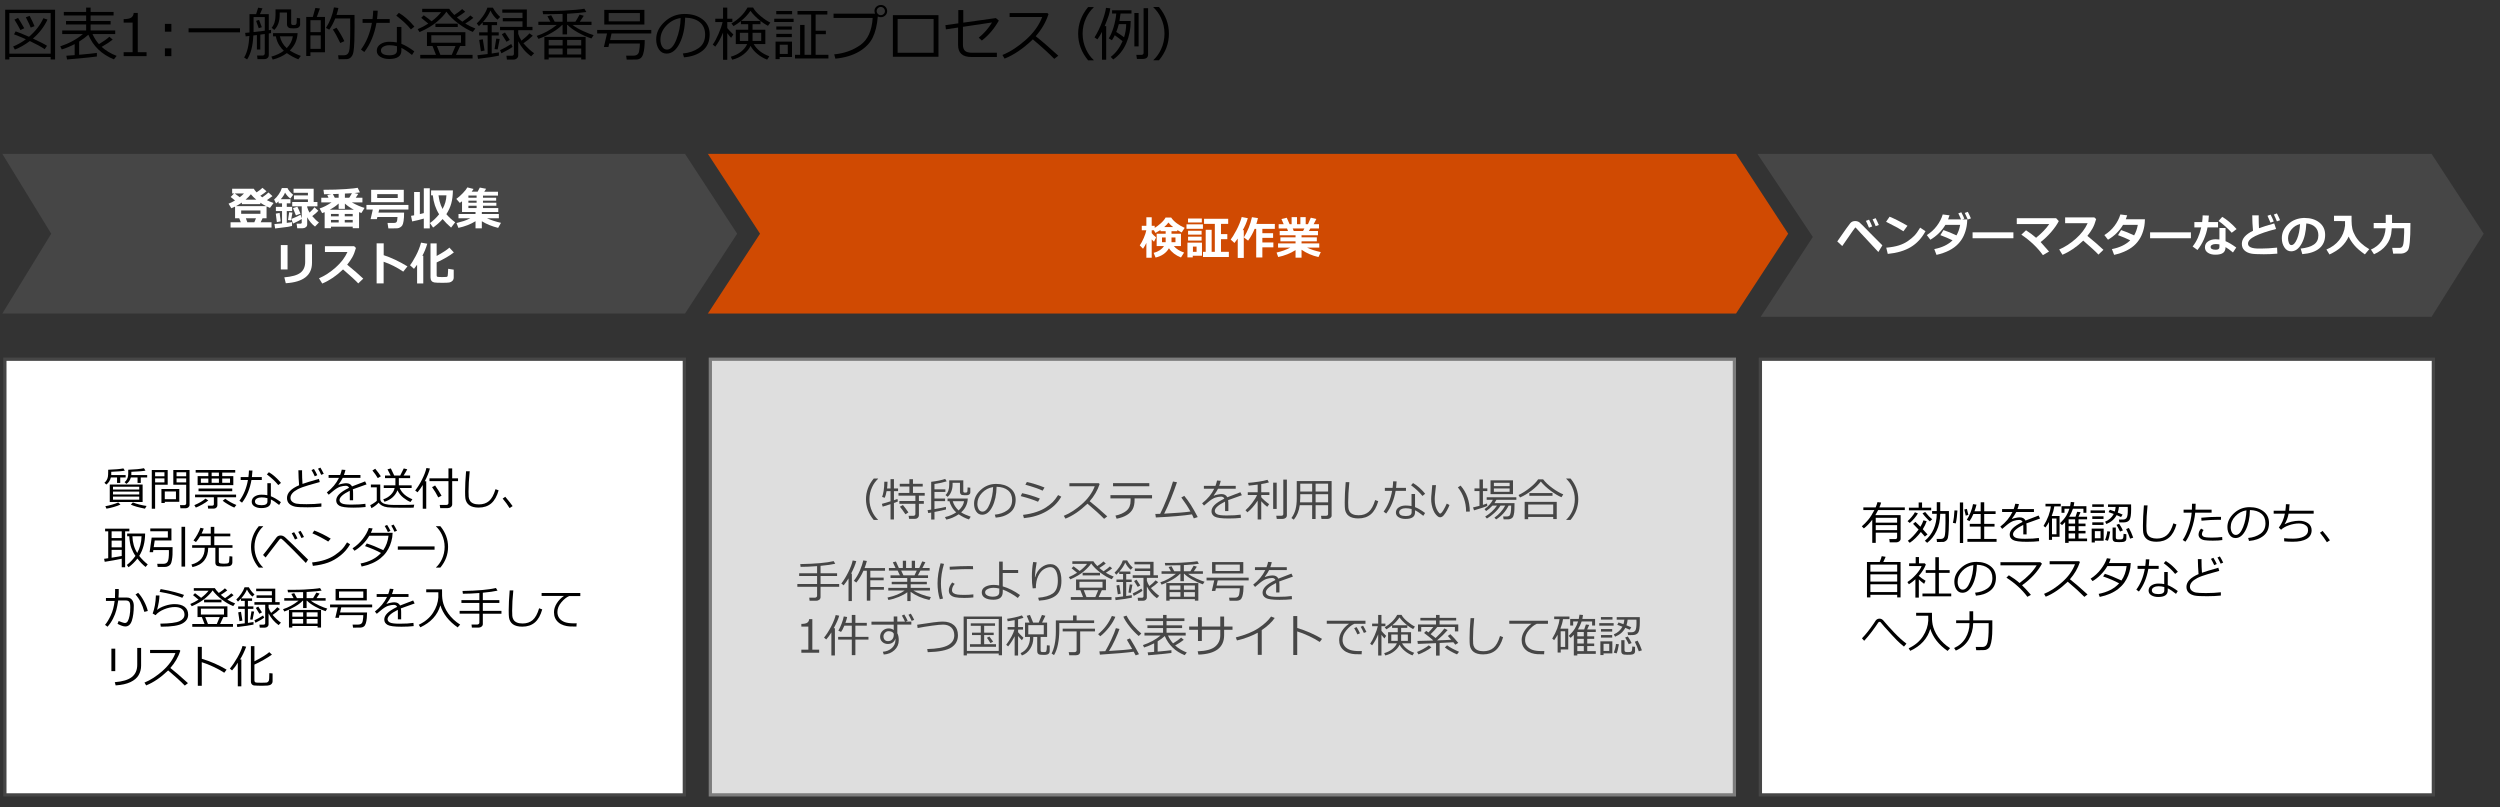
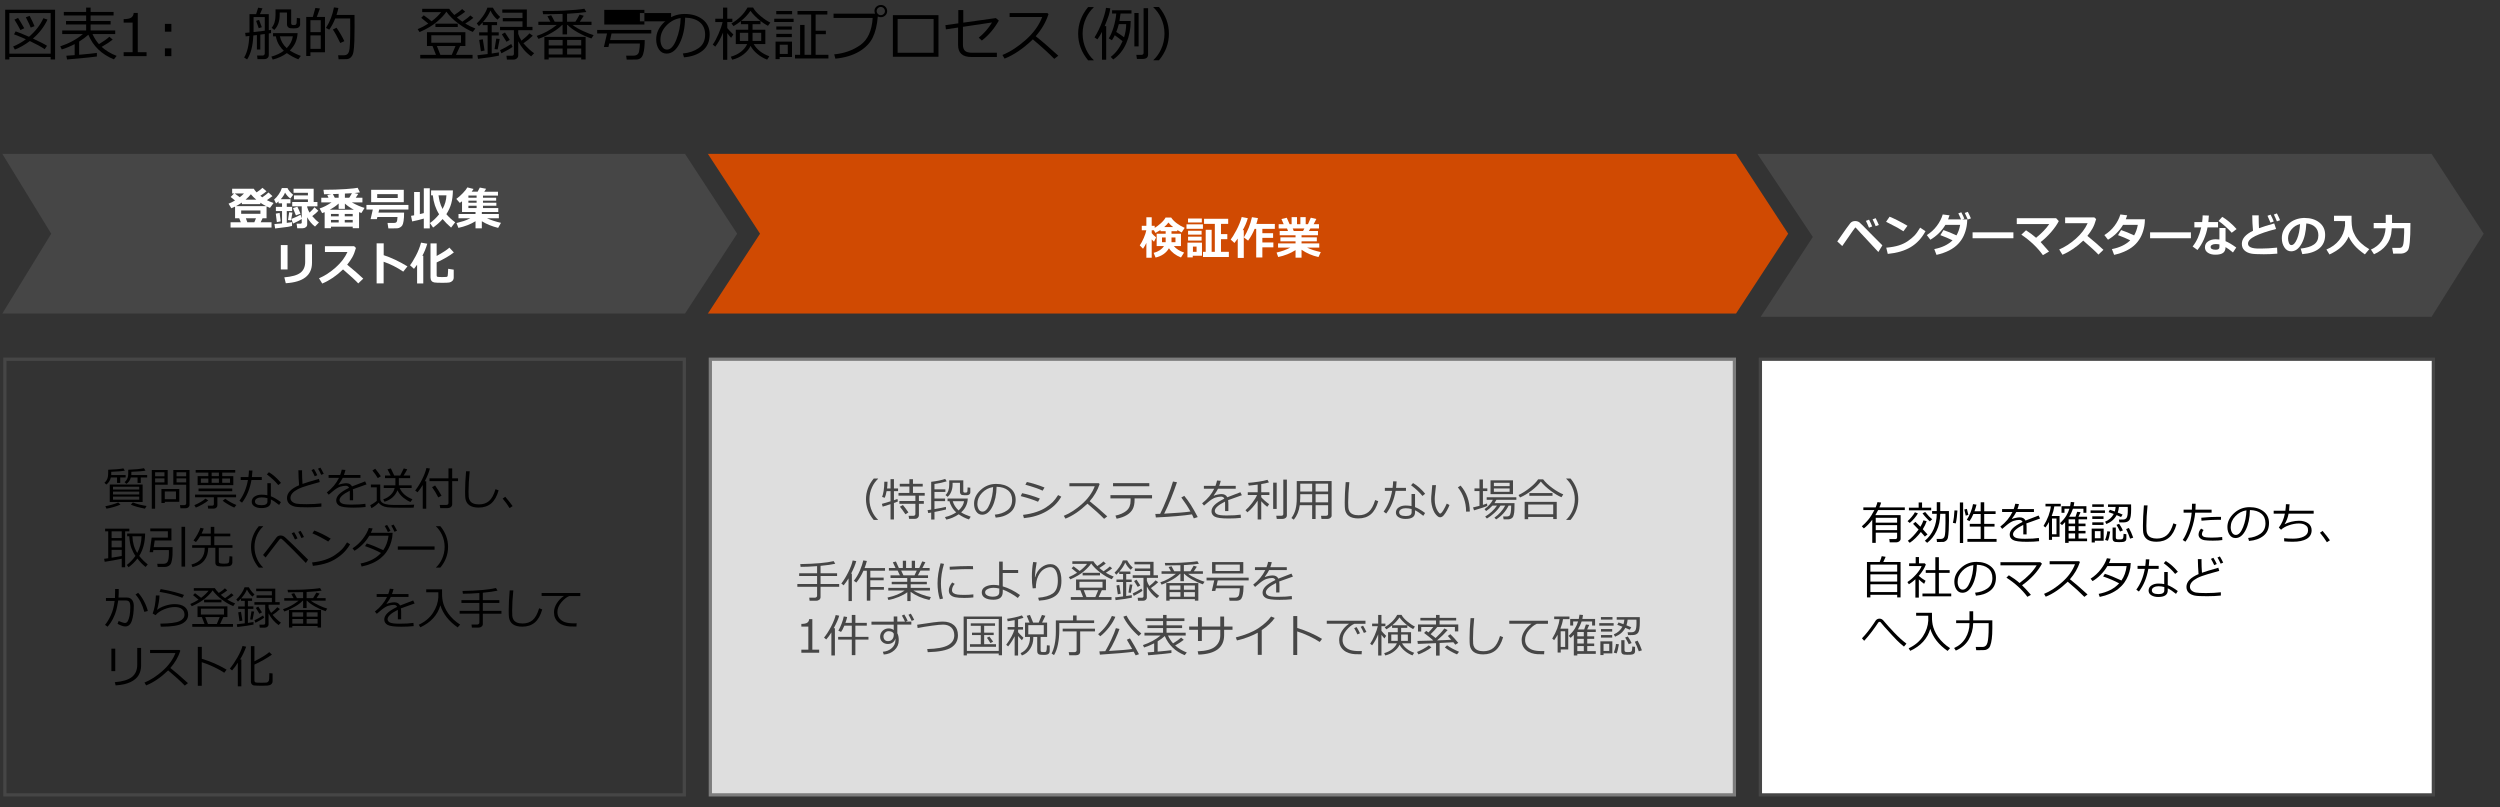
<svg xmlns="http://www.w3.org/2000/svg" viewBox="0 0 769 248.333">
  <rect x="0" y="0" width="769" height="248.333" fill="#333333" stroke="none" />
  <defs>
    <style>.cls-1{fill:#000;}.cls-1,.cls-2,.cls-3,.cls-4,.cls-5,.cls-6,.cls-7{stroke-width:0px;}.cls-2{fill:#7d7d7d;}.cls-8{isolation:isolate;}.cls-3,.cls-4{fill-rule:evenodd;}.cls-3,.cls-6{fill:#464646;}.cls-4{fill:#d04a02;}.cls-5{fill:#dedede;}.cls-7{fill:#fff;}</style>
  </defs>
  <g id="template">
    <path class="cls-1" d="M15.586,17.539H2.877v.756h-1.283V2.993h15.346v15.302h-1.354v-.756ZM2.877,16.511h12.709V4.021H2.877v12.489ZM13.732,15.131c-1.002-.709-2.52-1.544-4.553-2.505-1.5,1.131-3.032,2.004-4.597,2.619l-.545-.94c1.365-.557,2.675-1.301,3.929-2.232-1.395-.621-2.613-1.125-3.656-1.512l.51-.914c.938.311,2.303.867,4.096,1.67,2.016-1.729,3.492-3.633,4.43-5.713l1.266.422c-1.002,2.168-2.496,4.113-4.482,5.836,2.133.984,3.577,1.726,4.333,2.224l-.729,1.046ZM6.288,9.242c-.773-1.447-1.389-2.514-1.846-3.199l1.116-.527c.346.516.981,1.573,1.907,3.173l-1.178.554ZM9.452,8.486c-.17-.486-.674-1.55-1.512-3.19l1.178-.404c.586,1.102,1.087,2.153,1.503,3.155l-1.169.439Z" />
    <path class="cls-1" d="M20.624,18.295l-.22-1.151c.609-.035,1.465-.097,2.566-.185v-3.393c-1.289.674-2.61,1.222-3.964,1.644l-.475-.949c2.736-.914,5.065-2.177,6.987-3.788h-6.381v-1.099h7.356v-1.854h-6.188v-1.063h6.188v-1.705h-6.864v-1.072h6.864v-1.336h1.38v1.336h7.066v1.072h-7.066v1.705h6.152v1.063h-6.152v1.854h7.567v1.099h-6.996c.545,1.195,1.21,2.232,1.995,3.111,1.477-.896,2.543-1.658,3.199-2.285l1.028.888c-.85.686-1.983,1.43-3.401,2.232,1.277,1.154,2.815,2.08,4.614,2.777l-.844,1.063c-3.785-1.541-6.404-4.066-7.857-7.576-.756.703-1.699,1.403-2.83,2.101v4.061c2.602-.229,4.418-.419,5.449-.571v1.107c-.434.111-3.492.416-9.176.914Z" />
    <path class="cls-1" d="M45.083,17.275h-7.049v-1.213h2.76V6.957h-2.76v-1.072c1.078-.006,1.849-.159,2.312-.461s.724-.781.782-1.438h1.248v12.076h2.707v1.213Z" />
    <path class="cls-1" d="M52.716,9.743h-1.995v-2.399h1.995v2.399ZM52.716,17.275h-1.995v-2.399h1.995v2.399Z" />
-     <path class="cls-1" d="M58.006,9.945v-1.248h15.82v1.248h-15.82Z" />
    <path class="cls-1" d="M79.021,15.245v-4.465l-1.099.132c-.135,3.182-.771,5.637-1.907,7.365l-.923-.589c.914-1.436,1.453-3.645,1.617-6.627l-1.134.132-.167-1.081c.199-.012.645-.053,1.336-.123v-5.643h2.039c.105-.293.313-.955.624-1.986l1.327.202c-.281.697-.539,1.292-.773,1.784h2.716v4.939l.703-.097v.993c-.152.029-.387.067-.703.114v6.68c0,.352-.129.642-.387.87s-.601.343-1.028.343h-2.057l-.123-1.107h1.74c.164,0,.309-.064.435-.193s.189-.267.189-.413v-6.012l-1.371.185v4.597h-1.055ZM81.446,9.444v-4.201h-3.445v4.614c.844-.094,1.992-.231,3.445-.413ZM79.592,8.68l-.809-2.259.905-.299.844,2.241-.94.316ZM89.146,15.535c.99.633,2.121,1.187,3.393,1.661l-.773,1.046c-1.26-.492-2.438-1.128-3.533-1.907-1.236.914-2.684,1.579-4.342,1.995l-.422-.914c1.523-.422,2.804-1.028,3.841-1.819l-.044-.035c-.41-.328-.863-.868-1.358-1.622-.495-.752-.848-1.674-1.059-2.764h-.861v-.993h7.559c-.082,1.143-.313,2.132-.694,2.966-.381.836-.949,1.631-1.705,2.387ZM92.318,7.59c0,.199-.066.387-.198.562s-.305.316-.519.422-.675.158-1.384.158c-.375,0-.699-.019-.971-.057s-.502-.166-.69-.383-.281-.463-.281-.738v-3.709h-2.241v.659c0,2.057-.557,3.624-1.67,4.702l-.809-.659c.797-.926,1.195-2.235,1.195-3.929v-1.723h4.816v4.219c0,.393.182.589.545.589h.439c.404,0,.633-.22.686-.659,0-.082.023-.598.07-1.547l1.011.149v1.942ZM88.196,14.806c1.061-1.078,1.688-2.288,1.881-3.63h-3.99c.311,1.43,1.014,2.64,2.109,3.63Z" />
    <path class="cls-1" d="M95.489,16.08v1.151h-1.292V5.208h2.03l.782-2.769,1.397.176-.958,2.593h2.514v10.872h-4.474ZM98.662,6.219h-3.173v3.656h3.173v-3.656ZM95.489,10.886v4.148h3.173v-4.148h-3.173ZM104.155,18.225l-.149-1.23c.902.012,1.537.014,1.903.004.366-.008.671-.11.914-.307s.426-.497.549-.901.214-1.195.272-2.373.088-2.748.088-4.711c0-.896-.006-1.904-.018-3.023h-4.597c-.498,1.26-1.113,2.411-1.846,3.454l-1.011-.554c1.201-1.84,2.021-3.943,2.461-6.311l1.371.185c-.123.627-.316,1.336-.58,2.127h5.537l.018,3.604c0,1.664-.021,3.108-.062,4.333-.053,1.553-.146,2.695-.281,3.428-.088.498-.23.904-.426,1.218-.196.312-.422.552-.677.716s-.549.267-.883.308c-.111.012-.973.023-2.584.035ZM104.665,13.232c-.832-1.746-1.591-3.129-2.276-4.148l1.125-.554c.92,1.312,1.726,2.689,2.417,4.131l-1.266.571Z" />
-     <path class="cls-1" d="M116.186,3.292c-.041.92-.114,1.778-.22,2.575h3.911v1.169h-4.087c-.604,3.516-1.846,6.504-3.727,8.965l-1.028-.756c1.664-2.25,2.786-4.986,3.366-8.209h-2.874v-1.169h3.059c.117-.855.188-1.72.211-2.593l1.389.018ZM127.436,15.799l-.703,1.116c-1.23-.996-2.32-1.726-3.27-2.188v.835c0,1.723-1.266,2.584-3.797,2.584-1.043,0-1.932-.223-2.667-.668s-1.103-1.061-1.103-1.846c0-.861.374-1.541,1.121-2.039s1.66-.747,2.738-.747c.838,0,1.611.07,2.32.211v-4.764h1.389v5.177c1.166.445,2.49,1.222,3.973,2.329ZM122.109,14.217c-.779-.205-1.564-.308-2.355-.308-.686,0-1.286.143-1.802.427s-.773.675-.773,1.173c0,.996.888,1.494,2.663,1.494,1.512,0,2.268-.492,2.268-1.477v-1.31ZM127.471,8.188l-1.081.861c-1.084-1.371-2.584-2.78-4.5-4.228l.791-.87c1.646.961,3.243,2.373,4.79,4.236Z" />
    <path class="cls-1" d="M131.731,7.256c-.809-.703-1.529-1.295-2.162-1.775l.773-.773c1.102.791,1.907,1.403,2.417,1.837,1.23-.92,2.206-1.854,2.927-2.804h-5.818v-1.028h8.314c.311.533.832,1.166,1.564,1.898,1.137-.732,1.942-1.342,2.417-1.828l.923.826c-.604.492-1.45,1.078-2.54,1.758.533.463,1.093.896,1.679,1.301,1.207-.82,2.033-1.459,2.479-1.916l.896.747c-.51.463-1.336,1.046-2.479,1.749,1.025.627,2.06,1.134,3.103,1.521l-.791,1.046c-1.4-.557-2.87-1.406-4.408-2.549s-2.779-2.367-3.722-3.674c-.527.855-1.468,1.871-2.821,3.046s-3.161,2.251-5.423,3.229l-.589-.896c1.096-.445,2.183-1.017,3.261-1.714ZM134.104,16.88l-1.063-2.733h-1.705v-4.236h11.821v4.236h-1.617l-1.274,2.733h5.098v1.107h-16.102v-1.107h4.843ZM141.803,10.842h-9.132v2.312h9.132v-2.312ZM133.937,8.311v-1.028h6.873v1.028h-6.873ZM134.385,14.146l1.072,2.733h3.507l1.151-2.733h-5.73Z" />
    <path class="cls-1" d="M147.036,18.093l-.185-1.099c.844-.082,1.893-.205,3.146-.369v-5.713h-2.61v-.967h2.61v-2.206h-1.512v-.879c-.404.451-.794.841-1.169,1.169l-.668-.826c.627-.557,1.266-1.302,1.916-2.236s1.102-1.804,1.354-2.606h1.688c.645,1.16,1.392,2.109,2.241,2.848l-.826.844c-.873-.686-1.594-1.623-2.162-2.812-.463,1.148-1.23,2.329-2.303,3.542h4.342v.958h-1.652v2.206h2.162v.967h-2.162v5.546c1.014-.141,1.752-.255,2.215-.343v1.011c-1.406.311-3.548.633-6.425.967ZM147.924,15.781l-.519-3.489,1.099-.22.554,3.472-1.134.237ZM153.083,15.192l-.958-.088.527-3.234,1.055.114-.624,3.208ZM157.943,18.33h-2.021l-.141-1.187h1.635c.439,0,.659-.202.659-.606v-7.251h-4.263v-1.028h6.908v-1.696h-6.064v-1.011h6.064v-1.626h-6.214v-1.011h7.55v5.344h1.74v1.028h-4.386v1.134c.229.727.56,1.421.993,2.083,1.078-.832,1.898-1.582,2.461-2.25l1.028.738c-.879.855-1.843,1.626-2.892,2.312,1.213,1.377,2.312,2.399,3.296,3.067l-.923.958c-1.658-1.184-2.979-2.73-3.964-4.641v4.395c0,.334-.142.625-.426.875-.284.248-.631.373-1.042.373ZM154.234,16.405l-.422-.976c1.154-.516,2.3-1.151,3.437-1.907l.422.896c-.557.445-1.702,1.107-3.437,1.986ZM155.799,12.846c-.604-1.014-1.081-1.784-1.433-2.312l.967-.536c.352.527.844,1.286,1.477,2.276l-1.011.571Z" />
    <path class="cls-1" d="M165.63,11.958l-.527-.914c2.18-.703,4.23-1.825,6.152-3.366h-5.66v-1.002h3.7c-.375-.744-.677-1.304-.905-1.679l1.151-.308c.24.375.601,1.037,1.081,1.986h2.426v-2.399c-1.887.064-3.882.097-5.985.097l-.167-1.002h1.459c2.139,0,3.828-.033,5.067-.102,1.239-.066,2.459-.151,3.661-.254s2.092-.213,2.672-.33l.606,1.011c-1.488.217-3.146.375-4.975.475l-.958.053v2.452h2.566c.41-.633.841-1.362,1.292-2.188l1.283.369c-.352.562-.762,1.169-1.23,1.819h3.612v1.002h-5.827c.797.633,1.887,1.263,3.27,1.89s2.452,1.04,3.208,1.239l-.686,1.028c-1.389-.463-2.77-1.078-4.144-1.846s-2.436-1.538-3.186-2.312h-.158v2.909h-1.38v-2.909h-.158c-.709.768-1.731,1.543-3.067,2.324-1.336.783-2.733,1.435-4.192,1.956ZM178.779,17.688h-10.002v.606h-1.327v-6.961h12.691v6.961h-1.362v-.606ZM173.066,12.274h-4.289v1.705h4.289v-1.705ZM168.777,16.748h4.289v-1.828h-4.289v1.828ZM178.779,13.979v-1.705h-4.333v1.705h4.333ZM174.446,16.748h4.333v-1.828h-4.333v1.828Z" />
-     <path class="cls-1" d="M192.772,18.33l-.176-1.213h2.259c1.002,0,1.582-.458,1.74-1.375s.237-1.701.237-2.352h-9.439l-.237,1.063h-1.397l.967-4.166h-3.041v-1.09h16.655v1.09h-12.226l-.457,2.039h10.661c0,.721-.035,1.467-.105,2.237s-.199,1.462-.387,2.074-.463,1.041-.826,1.287-.776.375-1.239.387-1.09.018-1.881.018h-1.107ZM185.873,7.546V3.037h12.34v4.509h-12.34ZM196.833,4.021h-9.598v2.54h9.598v-2.54Z" />
+     <path class="cls-1" d="M192.772,18.33l-.176-1.213h2.259c1.002,0,1.582-.458,1.74-1.375s.237-1.701.237-2.352h-9.439l-.237,1.063h-1.397l.967-4.166h-3.041v-1.09h16.655v1.09h-12.226l-.457,2.039h10.661c0,.721-.035,1.467-.105,2.237s-.199,1.462-.387,2.074-.463,1.041-.826,1.287-.776.375-1.239.387-1.09.018-1.881.018h-1.107ZM185.873,7.546V3.037h12.34v4.509h-12.34ZM196.833,4.021v2.54h9.598v-2.54Z" />
    <path class="cls-1" d="M210.394,17.636l-.343-1.187c1.887-.17,3.5-.718,4.838-1.644s2.008-2.309,2.008-4.148c0-1.641-.541-2.909-1.622-3.806s-2.588-1.371-4.522-1.424c-.064,3.152-.63,5.783-1.696,7.893s-2.402,3.164-4.008,3.164c-.996,0-1.78-.423-2.351-1.27s-.857-1.88-.857-3.099c0-2.01.867-3.815,2.602-5.419,1.734-1.602,3.788-2.403,6.161-2.403,2.232,0,4.072.558,5.52,1.675,1.447,1.115,2.171,2.641,2.171,4.574,0,2.203-.729,3.888-2.188,5.054s-3.363,1.846-5.713,2.039ZM209.375,5.542c-1.699.258-3.161,1.027-4.386,2.308s-1.837,2.726-1.837,4.337c0,.855.179,1.581.536,2.175.357.596.855.893,1.494.893,1.096,0,2.051-1.023,2.865-3.072.814-2.047,1.257-4.261,1.327-6.64Z" />
    <path class="cls-1" d="M220.016,14.349l-.773-.642c.574-.779,1.167-1.878,1.78-3.296s1.027-2.628,1.244-3.63h-2.25v-1.028h2.391v-3.41h1.301v3.41h1.564v1.028h-1.564v1.854c.381.492,1.005,1.148,1.872,1.969l-.694,1.028c-.34-.346-.732-.826-1.178-1.441v8.209h-1.301v-8.376c-.697,1.74-1.494,3.182-2.391,4.324ZM230.149,9.154v-1.714h-2.241v-.958c-.756.609-1.515,1.125-2.276,1.547l-.642-.809c2.232-1.318,3.879-2.953,4.939-4.904h1.723c.422.82,1.188,1.693,2.298,2.619s2.114,1.597,3.01,2.013l-.738.993c-.768-.404-1.532-.902-2.294-1.494v.993h-2.443v1.714h3.929v4.403h-3.577c.984,1.688,2.587,2.941,4.808,3.762l-.677,1.028c-1.137-.445-2.155-1.043-3.054-1.793s-1.581-1.564-2.043-2.443c-.387.896-1.083,1.748-2.087,2.553-1.005.806-2.19,1.373-3.555,1.701l-.439-.914c1.23-.352,2.281-.868,3.151-1.551s1.496-1.464,1.876-2.343h-3.489v-4.403h3.823ZM230.149,10.086h-2.558v2.514h2.558v-2.514ZM227.97,6.43h5.95c-1.307-1.014-2.332-2.048-3.076-3.103-.785,1.154-1.743,2.188-2.874,3.103ZM234.148,10.086h-2.663v2.514h2.663v-2.514Z" />
    <path class="cls-1" d="M238.153,6.772v-1.002h5.959v1.002h-5.959ZM239.823,17.539v.659h-1.266v-5.396h5.062v4.737h-3.797ZM238.777,4.391v-1.011h4.878v1.011h-4.878ZM238.794,9.11v-.976h4.772v.976h-4.772ZM238.794,11.422v-1.011h4.772v1.011h-4.772ZM242.319,13.769h-2.461v2.812h2.461v-2.812ZM244.542,17.979v-1.125h1.573V7.66h1.362v9.193h2.039V4.461h-4.21v-1.081h9.185v1.081h-3.604v4.992h3.146v1.072h-3.146v6.328h3.929v1.125h-10.274Z" />
    <path class="cls-1" d="M270.015,5.067c-.217,2.666-.749,4.849-1.595,6.548s-2.249,3.123-4.206,4.271-4.374,1.869-7.251,2.162l-.36-1.327c3.064-.293,5.741-1.248,8.029-2.865s3.558-4.4,3.81-8.35h-12.041v-1.301h12.771c-.117-.24-.179-.513-.185-.817,0-.516.189-.952.567-1.31s.848-.542,1.411-.554c.527,0,.977.179,1.349.536s.564.809.576,1.354c0,.521-.188.961-.562,1.318s-.829.542-1.362.554c-.352,0-.668-.073-.949-.22ZM270.929,4.663c.34,0,.637-.12.892-.36s.382-.533.382-.879c0-.352-.125-.653-.374-.905s-.549-.378-.901-.378c-.34,0-.636.125-.888.373-.252.25-.378.544-.378.884s.125.636.374.888.546.378.892.378Z" />
    <path class="cls-1" d="M288.675,17.46h-14.027V4.663h14.027v12.797ZM287.181,16.229V5.832h-11.074v10.397h11.074Z" />
    <path class="cls-1" d="M307.238,6.333c-1.406,2.49-3.146,4.535-5.221,6.135l-.958-.879c1.635-1.312,2.997-2.871,4.087-4.676l-8.947,1.336v5.52c0,.826.207,1.443.62,1.851s1.191.61,2.333.61h7.488v1.301h-7.866c-2.713,0-4.069-1.219-4.069-3.656v-5.405l-3.744.562-.158-1.292,3.973-.562V3.09h1.529v3.876l10.028-1.406.905.773Z" />
    <path class="cls-1" d="M325.534,17.135l-1.248.967c-1.605-1.652-3.8-3.65-6.583-5.994-2.912,2.801-5.81,4.775-8.692,5.924l-.668-1.116c2.414-.984,4.818-2.544,7.211-4.681,2.394-2.135,4.071-4.469,5.032-7h-10.028v-1.222h11.61l.36.325c-.82,2.484-2.136,4.752-3.946,6.803,1.793,1.4,4.11,3.398,6.952,5.994Z" />
    <path class="cls-1" d="M336.43,18.55h-1.731c-2.039-2.449-3.059-5.18-3.059-8.191,0-2.988,1.02-5.716,3.059-8.183h1.731v.088c-.961.891-1.743,1.978-2.347,3.261-.715,1.523-1.072,3.135-1.072,4.834,0,1.711.357,3.331,1.072,4.86.604,1.283,1.386,2.37,2.347,3.261v.07Z" />
    <path class="cls-1" d="M338.975,18.365v-8.561c-.445.861-.917,1.629-1.415,2.303l-.879-.606c.92-1.471,1.704-3.091,2.351-4.86s1.039-3.179,1.173-4.228l1.327.149c-.105.768-.261,1.479-.466,2.131-.205.654-.63,1.771-1.274,3.354h.475v10.318h-1.292ZM342.429,18.295l-.773-.791c1.518-1.143,2.733-2.757,3.647-4.843-.785-.639-1.585-1.245-2.399-1.819-.281.574-.574,1.087-.879,1.538l-.976-.58c.557-.85,1.049-1.978,1.477-3.384s.709-2.824.844-4.254h-1.292v-1.011h5.968v1.011h-3.366c-.088.785-.199,1.55-.334,2.294h3.463c0,2.443-.451,4.719-1.354,6.825s-2.244,3.777-4.025,5.014ZM345.76,11.466c.434-1.336.65-2.684.65-4.043h-2.268c-.188.785-.448,1.585-.782,2.399,1.23.797,2.03,1.345,2.399,1.644ZM348.933,14.278V3.995h1.301v10.283h-1.301ZM351.482,18.128h-1.767l-.185-1.248h1.512c.486,0,.729-.208.729-.624V2.527h1.38v14.212c0,.926-.557,1.389-1.67,1.389Z" />
    <path class="cls-1" d="M359.56,10.35c0,3.012-1.02,5.742-3.059,8.191h-1.723v-.07c.961-.891,1.743-1.978,2.347-3.261.715-1.529,1.072-3.149,1.072-4.86,0-1.699-.357-3.311-1.072-4.834-.604-1.283-1.386-2.37-2.347-3.261v-.097h1.723c2.039,2.467,3.059,5.197,3.059,8.191Z" />
  </g>
  <g id="object">
    <path class="cls-4" d="M217.748,47.333h316.255l16.039,24.556-16.039,24.556H217.748l16.039-24.556-16.039-24.556Z" />
    <g class="cls-8">
      <path class="cls-7" d="M359.571,76.361c-.843,1.458-2.215,2.413-4.115,2.864l-.588-1.442c1.454-.392,2.509-1.087,3.165-2.085h-2.242v-3.808h2.769v-.772h-1.593v-.369c-.355.237-.873.538-1.552.902l-.472-.813h-.677v.861c.228.319.679.766,1.354,1.34l-.643,1.299c-.214-.164-.451-.399-.711-.704v5.646h-1.641v-4.573c-.287.62-.631,1.221-1.032,1.805l-.998-1.025c.419-.606.83-1.368,1.23-2.287s.661-1.706.779-2.362h-1.395v-1.388h1.415v-2.618h1.641v2.618h.923v.643c.57-.337,1.188-.802,1.856-1.395s1.166-1.189,1.494-1.791h1.709c.392.62.988,1.225,1.788,1.815s1.594,1.045,2.382,1.364l-.937,1.422c-.488-.246-.937-.497-1.347-.752v.362h-1.777v.772h2.912v3.808h-2.188c.729.866,1.78,1.529,3.151,1.989l-.964,1.511c-1.623-.643-2.855-1.588-3.698-2.837ZM358.56,73.039h-1.128v1.456h1.128v-1.456ZM358.108,69.847h2.734c-.579-.46-1.057-.927-1.436-1.401-.264.406-.697.873-1.299,1.401ZM361.574,74.495v-1.456h-1.217v1.456h1.217Z" />
      <path class="cls-7" d="M370.017,70.38h-5.052v-1.374h5.052v1.374ZM369.723,78.665h-2.83v.506h-1.634v-4.539h4.464v4.033ZM369.682,68.432h-4.245v-1.217h4.245v1.217ZM369.613,72.171h-4.163v-1.189h4.163v1.189ZM369.613,74.003h-4.163v-1.203h4.163v1.203ZM368.068,77.462v-1.613h-1.121v1.613h1.121ZM377.994,79.055h-7.95v-1.593h.827v-6.774h1.832v6.774h.978v-8.6h-3.315v-1.565h7.423v1.565h-2.214v3.151h1.949v1.559h-1.949v3.89h2.419v1.593Z" />
      <path class="cls-7" d="M382.587,79.335h-1.859v-5.954c-.282.424-.62.875-1.012,1.354l-1.162-1.053c.433-.533,1.016-1.48,1.746-2.84.732-1.36,1.28-2.724,1.645-4.091l1.887.362c-.355,1.244-.875,2.468-1.559,3.671h.314v8.552ZM388.302,79.198h-1.894v-8.791h-.492c-.479,1.221-1.144,2.429-1.996,3.623l-1.306-1.005c1.181-1.937,2.008-4.01,2.481-6.221l1.846.28c-.137.629-.299,1.23-.485,1.805h5.681v1.518h-3.835v1.326h3.302v1.442h-3.302v1.401h3.384v1.497h-3.384v3.124Z" />
      <path class="cls-7" d="M398.509,76.936c-1.649,1.03-3.43,1.736-5.339,2.119l-.499-1.367c1.586-.365,2.987-.871,4.204-1.518h-3.746v-1.299h5.38v-.643h-4.662v-1.217h4.662v-.643h-4.874v-1.306h2.557l-.308-.786h-2.57v-1.312h1.545l-.69-1.586,1.634-.403.875,1.989h.622v-2.174h1.654v2.174h1.039v-2.174h1.634v2.174h.704l.868-2.003,1.709.403-.841,1.6h1.647v1.312h-2.646l-.472.786h2.81v1.306h-5.052v.643h4.703v1.217h-4.703v.643h5.448v1.299h-3.726c1.085.542,2.483,1,4.197,1.374l-.711,1.524c-1.946-.442-3.683-1.192-5.209-2.249v2.447h-1.846v-2.331ZM397.647,70.277l.314.786h2.857l.41-.786h-3.582Z" />
    </g>
    <path class="cls-3" d="M540.588,47.333h207.364l16.039,24.556-16.039,25.556h-206.364l16.039-24.556-17.039-25.556Z" />
    <g class="cls-8">
      <path class="cls-7" d="M579.022,75.472l-1.244,2.044c-1.49-1.636-2.708-2.946-3.654-3.931-.945-.984-1.589-1.674-1.931-2.068s-.8-.896-1.374-1.507c-.027-.014-.063-.021-.109-.021-.027,0-.048.007-.062.021-.405.52-1.019,1.385-1.839,2.598l-2.133,3.076-1.531-1.415c2.315-3.354,3.658-5.239,4.029-5.653.372-.415.867-.622,1.487-.622.251,0,.49.038.718.113s.425.175.592.301c.166.125.565.509,1.199,1.152l2.249,2.297c.802.784,2.003,1.989,3.603,3.616ZM575.885,69.661l-.991.376c-.351-.866-.665-1.565-.943-2.099l.971-.376c.364.693.686,1.392.964,2.099ZM577.929,69.203l-.978.362c-.319-.797-.631-1.497-.937-2.099l.937-.355c.337.647.663,1.344.978,2.092Z" />
      <path class="cls-7" d="M586.739,69.449l-1.251,1.695c-.675-.433-1.272-.797-1.794-1.094-.522-.296-1.701-.907-3.538-1.832l1.08-1.565c1.431.57,3.266,1.501,5.503,2.796ZM592.283,71.117c-1.157,2.137-2.668,3.767-4.532,4.888s-4.223,1.821-7.075,2.099l-.465-1.914c1.559-.141,2.857-.378,3.896-.711s1.949-.769,2.731-1.309c.781-.54,1.446-1.089,1.996-1.647.549-.558,1.151-1.391,1.808-2.499l1.641,1.094Z" />
      <path class="cls-7" d="M605.133,67.48c-.022.793-.084,1.479-.185,2.058-.191,1.08-.494,2.071-.909,2.974s-.986,1.74-1.716,2.512-1.654,1.446-2.775,2.02-2.415,1.025-3.883,1.354l-.684-1.777c2.388-.465,4.264-1.365,5.626-2.7-1.099-.542-2.35-1.071-3.753-1.586l.957-1.565c1.212.396,2.545.941,3.999,1.634.52-.871.897-1.948,1.135-3.233h-4.539c-1.144,1.9-2.687,3.422-4.628,4.566l-1.094-1.429c1.189-.734,2.213-1.666,3.069-2.796s1.468-2.313,1.832-3.548l2.099.267c-.164.483-.316.9-.458,1.251h3.985c-.301-.738-.581-1.356-.841-1.853l.923-.335c.424.811.733,1.465.93,1.962l-.649.226h1.559ZM606.254,67.173l-.984.362c-.301-.748-.604-1.424-.909-2.03l.937-.349c.378.725.697,1.397.957,2.017Z" />
      <path class="cls-7" d="M619.323,73.284h-12.558v-1.818h12.558v1.818Z" />
      <path class="cls-7" d="M630.286,77.379l-1.887,1.101c-1.714-2.375-3.926-4.473-6.638-6.296l1.442-1.347c1.13.725,2.162,1.493,3.097,2.304,1.755-1.426,3.104-2.833,4.047-4.218h-9.987v-1.798h12.113l.813.882c-.552,1.071-1.327,2.185-2.327,3.343-1.001,1.158-2.087,2.194-3.258,3.11.364.378,1.226,1.351,2.584,2.919Z" />
      <path class="cls-7" d="M647.02,76.846l-1.538,1.47c-.807-.879-2.365-2.313-4.676-4.3-2.023,1.955-4.156,3.402-6.398,4.341l-.998-1.613c1.741-.743,3.438-1.841,5.09-3.295,1.651-1.454,2.872-3.049,3.66-4.785l-6.925-.007v-1.791h8.982l.561.54c-.328,1.162-.7,2.113-1.118,2.854-.416.741-.944,1.507-1.582,2.3,1.969,1.6,3.616,3.028,4.942,4.286Z" />
      <path class="cls-7" d="M659.774,67.453c-.019.807-.077,1.501-.178,2.085-.191,1.071-.494,2.06-.909,2.967s-.987,1.747-1.72,2.519c-.73.772-1.657,1.446-2.778,2.02s-2.415,1.025-3.883,1.354l-.684-1.777c2.393-.465,4.271-1.365,5.633-2.7-1.099-.542-2.35-1.071-3.753-1.586l.95-1.565c1.212.396,2.545.941,3.999,1.634.52-.871.897-1.948,1.135-3.233h-4.539c-1.14,1.905-2.682,3.427-4.628,4.566l-1.121-1.429c1.23-.761,2.269-1.702,3.114-2.823.845-1.121,1.45-2.294,1.814-3.521l2.099.267c-.191.565-.337.973-.438,1.224h5.886Z" />
      <path class="cls-7" d="M673.923,73.284h-12.558v-1.818h12.558v1.818Z" />
      <path class="cls-7" d="M679.445,66.305c-.032.729-.084,1.397-.157,2.003h2.98v1.634h-3.227c-.497,2.657-1.529,4.977-3.097,6.959l-1.497-1.08c1.239-1.522,2.121-3.482,2.646-5.879h-2.105v-1.634h2.393c.087-.652.139-1.34.157-2.064l1.907.062ZM687.874,76.142l-1.012,1.518c-.911-.756-1.673-1.306-2.283-1.647,0,.789-.246,1.374-.738,1.757s-1.304.574-2.434.574c-.911,0-1.668-.201-2.27-.602s-.902-.957-.902-1.668c0-.761.319-1.364.957-1.808s1.417-.667,2.338-.667c.419,0,.807.025,1.162.075v-3.548h1.887v4.061c.875.355,1.974,1.007,3.295,1.955ZM682.692,75.185c-.364-.078-.752-.116-1.162-.116-.419,0-.78.079-1.083.236-.304.157-.455.375-.455.653,0,.574.531.861,1.593.861.738,0,1.107-.267,1.107-.8v-.834ZM687.97,70.461l-1.497,1.135c-.47-.561-1.128-1.221-1.976-1.982s-1.543-1.306-2.085-1.634l1.148-1.271c.638.346,1.391.892,2.26,1.637.867.745,1.584,1.45,2.149,2.116Z" />
      <path class="cls-7" d="M700.512,78.021c-1.44.123-2.825.185-4.156.185-1.923,0-3.213-.066-3.869-.198-.902-.178-1.611-.519-2.126-1.022s-.772-1.168-.772-1.993c0-1.563,1.144-2.898,3.432-4.006-.146-1.572-.224-3.158-.232-4.758h1.989l-.007.615v.205c0,1.012.032,2.062.096,3.151,1.053-.396,2.613-.889,4.683-1.477l.574,1.709c-2.789.725-4.926,1.45-6.408,2.177-1.484.727-2.226,1.505-2.226,2.334,0,1.012,1.114,1.518,3.343,1.518h.636c1.436,0,3.09-.098,4.963-.294l.082,1.853ZM699.404,68.123l-1.005.376c-.187-.483-.494-1.192-.923-2.126l.964-.349c.36.693.682,1.392.964,2.099ZM701.353,67.733l-.978.362c-.319-.793-.631-1.493-.937-2.099l.937-.355c.337.647.663,1.344.978,2.092Z" />
      <path class="cls-7" d="M708.188,78.172l-.506-1.709c1.81-.201,3.17-.618,4.081-1.251s1.367-1.579,1.367-2.837c0-1.053-.328-1.897-.984-2.533s-1.565-1.008-2.728-1.118c-.096,2.552-.573,4.62-1.433,6.204-.858,1.583-1.939,2.375-3.243,2.375-.848,0-1.533-.4-2.058-1.2s-.786-1.715-.786-2.745v-.171c0-1.577.635-2.973,1.903-4.187,1.27-1.214,2.87-1.867,4.803-1.958h.28c1.846,0,3.362.468,4.55,1.405,1.187.937,1.78,2.209,1.78,3.818,0,1.764-.599,3.145-1.794,4.143-1.197.998-2.941,1.586-5.233,1.764ZM707.497,68.923c-1.025.242-1.896.779-2.615,1.613-.717.834-1.076,1.754-1.076,2.762,0,.52.089.998.267,1.436s.426.656.745.656c.643,0,1.226-.625,1.75-1.873s.834-2.78.93-4.594Z" />
      <path class="cls-7" d="M722.446,72.771c-.556,1.217-1.305,2.267-2.246,3.151-.94.884-2.158,1.668-3.653,2.352l-.943-1.524c1.636-.674,2.948-1.64,3.938-2.895s1.586-2.729,1.791-4.419v-1.422l-3.391-.014v-1.641h5.394c.005.114.007.237.007.369v1.244c.005.889.088,1.693.249,2.413.162.72.47,1.47.924,2.249.453.779,1.026,1.494,1.719,2.143s1.543,1.272,2.55,1.87l-1.347,1.6c-1.395-.966-2.473-1.895-3.233-2.786s-1.347-1.788-1.757-2.69Z" />
      <path class="cls-7" d="M735.72,70.222c-.055.697-.12,1.279-.194,1.747-.076.467-.234,1.006-.476,1.617s-.59,1.212-1.046,1.805-.997,1.124-1.623,1.593c-.627.469-1.342.877-2.144,1.224l-.943-1.442c2.794-1.235,4.298-3.416,4.512-6.542h-3.657v-1.634h3.698v-2.509h1.948v2.509h5.653v.28c0,2.356-.066,4.214-.198,5.575s-.324,2.206-.578,2.536c-.252.331-.557.579-.912.745s-.712.257-1.07.273c-.357.016-1.206.024-2.546.024l-.308-1.777h2.324c.483,0,.819-.274,1.008-.824.189-.549.307-1.829.353-3.838v-1.36h-3.801Z" />
    </g>
-     <rect class="cls-7" x="1.5" y="110.5" width="209" height="134" />
    <path class="cls-6" d="M210,111v133H2V111h208M211,110H1v135h210V110h0Z" />
    <g class="cls-8">
      <path class="cls-1" d="M34.218,145.125v.868l-.007.144h4.437v.731h-1.661v1.682h-.984v-1.682h-1.9c-.232.953-.702,1.679-1.408,2.181l-.574-.554c.296-.232.534-.516.714-.851s.298-.672.355-1.012.085-.874.085-1.603v-.533c2.101-.073,3.662-.212,4.683-.417l.444.69c-.77.164-2.165.283-4.184.355ZM32.748,156.466l-.342-.759c.574-.091,1.272-.255,2.095-.492s1.441-.458,1.856-.663l.704.643c-.506.25-1.195.502-2.068.755s-1.621.425-2.246.516ZM33.76,154.422v-5.373h10.11v5.373h-10.11ZM34.758,150.581h8.073v-.854h-8.073v.854ZM34.758,152.091h8.073v-.868h-8.073v.868ZM42.831,152.748h-8.073v.943h8.073v-.943ZM40.404,145.125v.786c0,.059-.004.134-.014.226h4.881v.731h-1.969v1.682h-.991v-1.682h-2.058c-.246.898-.707,1.554-1.381,1.969l-.554-.54c.223-.16.421-.373.595-.639s.303-.551.39-.854.132-.656.137-1.06.007-.819.007-1.248c2.023-.068,3.637-.226,4.84-.472l.458.745c-.766.16-2.212.278-4.341.355ZM44.588,156.466c-1.978-.387-3.425-.802-4.341-1.244l.622-.67c1.262.501,2.668.861,4.218,1.08l-.499.834Z" />
      <path class="cls-1" d="M47.712,149.104v7.383h-1.025v-11.922h4.895v4.539h-3.869ZM47.712,146.506h2.871v-1.23h-2.871v1.23ZM50.583,147.149h-2.871v1.237h2.871v-1.237ZM50.686,154.347v.383h-1.032v-4.313h5.496v3.931h-4.464ZM50.686,153.561h3.438v-2.386h-3.438v2.386ZM57.125,156.343h-1.613l-.157-.957h1.326c.164,0,.303-.051.417-.154s.171-.213.171-.332v-5.797h-3.958v-4.539h4.997v10.767c0,.273-.121.51-.362.711s-.515.301-.82.301ZM54.309,146.506h2.96v-1.23h-2.96v1.23ZM57.269,147.149h-2.96v1.237h2.96v-1.237Z" />
      <path class="cls-1" d="M60.242,156.131l-.458-.745c1.527-.656,2.662-1.326,3.404-2.01l.882.554c-.415.369-1.026.782-1.835,1.237s-1.473.777-1.993.964ZM65.799,156.446h-1.784l-.103-.902h1.299c.383,0,.574-.153.574-.458v-2.126h-5.783v-.813h12.619v.813h-5.749v2.468c0,.278-.109.517-.328.718s-.467.301-.745.301ZM64.083,146.458v-1.094h-3.896v-.786h12.168v.786h-3.999v1.094h3.411v2.762h-10.979v-2.762h3.295ZM61.069,151.086v-.813h10.37v.813h-10.37ZM64.083,148.516v-1.326h-2.297v1.326h2.297ZM65.102,145.365v1.094h2.235v-1.094h-2.235ZM65.102,147.19v1.326h2.235v-1.326h-2.235ZM70.755,147.19h-2.399v1.326h2.399v-1.326ZM72.068,156.131c-.551-.223-1.201-.557-1.948-1.001s-1.288-.81-1.62-1.097l.772-.615c1.071.793,2.217,1.431,3.438,1.914l-.643.8Z" />
      <path class="cls-1" d="M77.656,144.736c-.032.715-.089,1.383-.171,2.003h3.042v.909h-3.179c-.469,2.734-1.436,5.059-2.898,6.973l-.8-.588c1.294-1.75,2.167-3.878,2.618-6.385h-2.235v-.909h2.379c.091-.666.146-1.337.164-2.017l1.08.014ZM86.406,154.463l-.547.868c-.957-.775-1.805-1.342-2.543-1.702v.649c0,1.34-.984,2.01-2.953,2.01-.811,0-1.503-.173-2.075-.52s-.858-.825-.858-1.436c0-.67.291-1.199.872-1.586s1.291-.581,2.129-.581c.652,0,1.253.055,1.805.164v-3.705h1.08v4.026c.907.346,1.937.95,3.09,1.812ZM82.264,153.233c-.606-.16-1.217-.239-1.832-.239-.533,0-1,.11-1.401.332s-.602.525-.602.913c0,.775.69,1.162,2.071,1.162,1.176,0,1.764-.383,1.764-1.148v-1.019ZM86.434,148.543l-.841.67c-.843-1.066-2.01-2.163-3.5-3.288l.615-.677c1.281.748,2.522,1.846,3.726,3.295Z" />
      <path class="cls-1" d="M98.859,155.851c-1.299.132-2.693.198-4.184.198-.852,0-1.617-.014-2.293-.041s-1.194-.078-1.552-.15-.694-.181-1.008-.325-.59-.326-.827-.547-.416-.483-.537-.786-.181-.642-.181-1.015c0-1.559,1.242-2.867,3.726-3.924-.123-1.44-.196-2.974-.219-4.601h1.135c-.004.196-.007.403-.007.622,0,1.066.045,2.256.137,3.568.884-.324,2.563-.838,5.038-1.545l.28.971c-.725.191-1.845.507-3.36.947s-2.65.858-3.404,1.254-1.318.818-1.692,1.265-.561.918-.561,1.415c0,.456.168.836.506,1.142s.778.513,1.323.622,1.578.164,3.1.164c1.686,0,3.213-.082,4.58-.246v1.012ZM97.594,146.165l-.779.349c-.328-.738-.661-1.378-.998-1.921l.745-.335c.396.615.741,1.251,1.032,1.907ZM99.583,145.741l-.786.321c-.301-.707-.626-1.335-.978-1.887l.738-.335c.369.606.711,1.24,1.025,1.9Z" />
      <path class="cls-1" d="M108.612,153.875h-1.012v-2.242c0-.264-.007-.49-.021-.677-2.096,1.053-3.145,2.007-3.145,2.864,0,.428.235.769.704,1.022s1.458.379,2.967.379c1.791,0,3.22-.084,4.286-.253l.068.991c-1.084.127-2.338.191-3.76.191-2.192,0-3.621-.191-4.286-.574s-.998-.93-.998-1.641c-.004-.633.288-1.26.878-1.88s1.617-1.29,3.08-2.01c-.187-.41-.522-.615-1.005-.615-.547,0-1.136.099-1.767.297s-1.414.696-2.348,1.494l-1.135.957-.588-.697c1.668-1.294,2.912-2.789,3.732-4.484h-3.186v-.889h3.562c.209-.542.372-1.089.485-1.641l1.135.096c-.114.524-.269,1.039-.465,1.545h5.079v.889h-5.441c-.255.524-.7,1.217-1.333,2.078l.103.055c.178-.114.529-.225,1.053-.332s.927-.161,1.21-.161c.884,0,1.488.331,1.812.991l4.026-1.552.451.923c-.948.31-2.356.813-4.225,1.511.055.342.082.772.082,1.292v2.071Z" />
      <path class="cls-1" d="M127.223,156.166l-3.814.014c-2.137,0-3.541-.045-4.211-.137s-1.238-.266-1.706-.523-.799-.562-.995-.913c-.756.775-1.504,1.342-2.242,1.702l-.369-.916c.25-.109.603-.313,1.056-.612s.771-.537.954-.714v-4.17h-1.812v-.848h2.885v4.389c0,.428.15.778.451,1.049s.654.454,1.06.547.786.165,1.142.215,1.388.075,3.097.075c2.206,0,3.773-.03,4.703-.089l-.198.93ZM116.197,147.067c-.401-.715-.948-1.495-1.641-2.338l.868-.547c.715.884,1.292,1.657,1.729,2.317l-.957.567ZM122.26,150.799c-.666,1.723-1.996,2.905-3.992,3.548l-.383-.752c.925-.305,1.707-.779,2.345-1.422s1.023-1.331,1.155-2.064h-3.343v-.813h3.582v-2.215h-3.199v-.8h1.743c-.155-.314-.479-.953-.971-1.914l1.025-.28c.278.561.626,1.292,1.046,2.194h1.832c.228-.406.592-1.137,1.094-2.194l1.073.267c-.292.57-.667,1.212-1.128,1.928h2.01v.8h-3.466v2.215h3.938v.813h-3.678c.643,1.522,1.946,2.675,3.91,3.459l-.588.841c-.674-.255-1.407-.697-2.198-1.326s-1.394-1.39-1.808-2.283Z" />
      <path class="cls-1" d="M130.037,156.494v-7.308c-.488.82-1.025,1.57-1.613,2.249l-.711-.554c.766-.975,1.476-2.116,2.129-3.421s1.095-2.474,1.323-3.503l1.073.157c-.287,1.125-.811,2.434-1.572,3.924h.444v8.456h-1.073ZM137.618,156.309h-2.194l-.171-.991h1.996c.465,0,.697-.194.697-.581v-6.74h-5.838v-.861h5.838v-3.056h1.148v3.056h1.798v.861h-1.798v7.123c0,.346-.141.631-.424.854s-.633.335-1.053.335ZM134.809,153.007c-.542-1.103-1.18-2.16-1.914-3.172l.943-.499c.797,1.135,1.458,2.183,1.982,3.145l-1.012.526Z" />
      <path class="cls-1" d="M153.374,150.827c-.515,1.823-1.274,3.163-2.276,4.02s-2.292,1.285-3.869,1.285c-.615,0-1.162-.062-1.641-.185s-.889-.307-1.23-.55-.615-.549-.82-.916-.336-.765-.393-1.193-.085-1.137-.085-2.126c0-1.682.1-3.746.301-6.193h1.121c-.242,2.347-.362,4.43-.362,6.248,0,.633.015,1.168.044,1.603s.162.837.396,1.207.584.649,1.049.841,1.042.287,1.729.287c1.235,0,2.263-.348,3.083-1.042s1.486-1.908,1.996-3.64l.957.355Z" />
      <path class="cls-1" d="M157.681,155.68l-.937.602c-.592-.975-1.301-1.946-2.126-2.912l.8-.561c.998,1.18,1.752,2.137,2.263,2.871Z" />
      <path class="cls-1" d="M37.444,171.862c-1.631.346-3.375.663-5.229.95l-.198-.923c.278-.032.702-.091,1.271-.178v-8.265h-.957v-.827h7.458v.827h-1.299v11.04h-1.046v-2.625ZM34.334,163.447v2.058h3.11v-2.058h-3.11ZM34.334,166.291v2.071h3.11v-2.071h-3.11ZM34.334,171.554c1.24-.196,2.276-.376,3.11-.54v-1.866h-3.11v2.406ZM42.824,171c.743.948,1.616,1.818,2.618,2.611l-.656.786c-.871-.666-1.711-1.529-2.522-2.591-.752.998-1.659,1.891-2.721,2.68l-.526-.704c.934-.697,1.818-1.627,2.652-2.789-.497-.697-.916-1.507-1.258-2.43s-.558-2.125-.649-3.606h-.649v-.841h5.53c-.018,2.68-.625,4.974-1.818,6.884ZM42.209,170.078c.834-1.454,1.278-3.161,1.333-5.12h-2.81c.059,1.951.551,3.657,1.477,5.12Z" />
      <path class="cls-1" d="M48.496,174.391l-.13-.971h1.928c.633,0,1.07-.24,1.309-.721s.359-1.402.359-2.765c0-.073-.004-.314-.014-.725h-4.785l-.082.643h-1.06l.629-4.484h4.983v-1.955h-5.407v-.861h6.508v3.698h-5.141l-.314,2.044h5.811c0,1.035-.009,1.809-.027,2.324s-.081,1.073-.188,1.675-.239,1.018-.396,1.248-.393.43-.708.598-.67.253-1.066.253h-2.208ZM55.831,174.295v-12.243h1.114v12.243h-1.114Z" />
      <path class="cls-1" d="M59.201,174.446l-.314-.8c1.363-.351,2.385-.955,3.066-1.812s1.022-1.958,1.022-3.302v-.027h-3.869v-.8h5.722v-2.741h-3.281c-.438.734-.861,1.324-1.271,1.771l-.759-.499c.36-.433.758-1.039,1.193-1.818s.749-1.472.94-2.078l1.012.226c-.137.451-.353.971-.649,1.559h2.816v-2.071h1.087v2.071h4.929v.841h-4.929v2.741h5.599v.8h-4.211v4.204c0,.164.045.304.137.42s.336.188.735.215.653.041.762.041c.201,0,.481-.018.841-.055.196-.018.352-.074.468-.167s.192-.225.229-.393c.009-.037.05-.602.123-1.695l.875.116v1.859c0,.155-.027.297-.082.427s-.131.242-.229.335-.202.167-.311.222-.226.096-.349.123-.442.051-.957.072-.836.031-.964.031c-1.076,0-1.734-.104-1.976-.311s-.362-.502-.362-.885v-4.56h-2.201c-.009,1.577-.416,2.872-1.22,3.886s-2.011,1.699-3.62,2.054Z" />
      <path class="cls-1" d="M80.941,174.603h-1.347c-1.586-1.905-2.379-4.029-2.379-6.371,0-2.324.793-4.446,2.379-6.364h1.347v.068c-.748.693-1.356,1.538-1.825,2.536-.556,1.185-.834,2.438-.834,3.76,0,1.331.278,2.591.834,3.78.469.998,1.078,1.843,1.825,2.536v.055Z" />
      <path class="cls-1" d="M94.763,172.142l-.69,1.025c-1.267-1.335-2.61-2.714-4.03-4.136s-2.341-2.324-2.765-2.707-.663-.587-.718-.612-.109-.038-.164-.038c-.041,0-.1.016-.178.048s-.228.188-.451.468-.953,1.229-2.188,2.847l-1.88,2.447-.786-.772c.324-.369.743-.896,1.258-1.579l2.885-3.835c.301-.387.718-.581,1.251-.581.232,0,.471.043.714.13s.543.296.899.629l2.064,1.955c1.016.966,2.609,2.536,4.778,4.71ZM91.516,165.607l-.786.349c-.324-.729-.656-1.37-.998-1.921l.745-.335c.401.62.748,1.255,1.039,1.907ZM93.498,165.183l-.779.321c-.292-.688-.62-1.317-.984-1.887l.718-.335c.36.556.708,1.189,1.046,1.9Z" />
      <path class="cls-1" d="M107.689,167.425c-.766,1.335-1.759,2.489-2.98,3.462s-2.492,1.698-3.811,2.174-2.872.81-4.659,1.001l-.239-1.053c1.486-.15,2.816-.423,3.992-.817s2.173-.871,2.991-1.429,1.507-1.112,2.068-1.661,1.128-1.305,1.702-2.266l.937.588ZM101.729,165.689l-.772.896c-1.627-1.002-3.25-1.848-4.867-2.536l.588-.854c1.705.638,3.388,1.47,5.052,2.495Z" />
      <path class="cls-1" d="M114.615,162.551c-.137.438-.314.882-.533,1.333h6.692c-.037.661-.078,1.128-.123,1.401-.15.866-.373,1.672-.667,2.42s-.68,1.462-1.159,2.143-1.084,1.316-1.818,1.904-1.583,1.093-2.546,1.514-2.038.755-3.223,1.001l-.321-.937c2.67-.51,4.765-1.588,6.282-3.233-1.376-.748-3.012-1.452-4.908-2.112l.533-.813c1.376.424,3.069,1.107,5.079,2.051.875-1.271,1.411-2.748,1.606-4.43h-5.92c-.574.994-1.274,1.897-2.099,2.71s-1.641,1.45-2.447,1.911l-.602-.745c1.226-.784,2.282-1.758,3.168-2.922s1.5-2.28,1.842-3.346l1.162.15ZM120.104,163.31l-.786.349c-.283-.638-.611-1.258-.984-1.859l.745-.335c.433.666.775,1.281,1.025,1.846ZM122.114,163.255l-.779.321c-.301-.702-.629-1.333-.984-1.894l.718-.335c.351.542.7,1.178,1.046,1.907Z" />
      <path class="cls-1" d="M133.672,169.086h-11.307v-1.012h11.307v1.012Z" />
      <path class="cls-1" d="M137.826,168.225c0,2.342-.793,4.466-2.379,6.371h-1.34v-.055c.748-.693,1.356-1.538,1.825-2.536.556-1.189.834-2.45.834-3.78,0-1.322-.278-2.575-.834-3.76-.469-.998-1.078-1.843-1.825-2.536v-.075h1.34c1.586,1.918,2.379,4.042,2.379,6.371Z" />
    </g>
    <g class="cls-8">
      <path class="cls-1" d="M36.521,182.41c0,.41-.023.877-.068,1.401h2.625c.647,0,1.154.231,1.521.694s.553,1.067.557,1.815c-.004,1.841-.201,3.364-.588,4.57s-1.066,1.808-2.037,1.808c-.565,0-1.358-.269-2.379-.807l.342-.868c.237.114.577.244,1.019.39s.745.219.909.219c.365,0,.657-.19.878-.571s.406-.936.554-1.665.222-1.6.222-2.611c0-.902-.121-1.474-.362-1.716s-.565-.362-.971-.362h-2.379c-.182,1.162-.38,2.158-.595,2.987s-.553,1.7-1.015,2.611-1.022,1.734-1.678,2.468l-.772-.561c.597-.702,1.188-1.678,1.774-2.929s.979-2.729,1.179-4.433h-2.673v-.916h2.782c.032-.319.048-1.237.048-2.755h1.107v1.23ZM45.463,187.94l-1.06.28c-.625-2.283-1.531-4.061-2.721-5.332l.8-.547c.629.643,1.229,1.503,1.801,2.581s.965,2.084,1.179,3.018Z" />
      <path class="cls-1" d="M49.456,192.773l-.144-.937c2.926-.037,4.897-.293,5.913-.769s1.524-1.141,1.524-1.993c0-.752-.266-1.332-.796-1.74s-1.245-.612-2.143-.612c-1.076,0-2.187.236-3.333.708s-2.02,1.072-2.622,1.801l-.896-.52c.592-1.522.923-3.375.991-5.558l1.107.027c-.032,1.23-.278,2.705-.738,4.423.625-.515,1.453-.94,2.485-1.275s1.995-.502,2.888-.502c1.322,0,2.349.278,3.083.834s1.101,1.36,1.101,2.413c0,1.167-.598,2.075-1.794,2.724s-3.303.974-6.32.974h-.308ZM56.606,182.998l-.533.896c-.333-.155-.833-.336-1.5-.543s-1.367-.408-2.099-.602-1.856-.423-3.374-.687l.308-.868c1.659.278,3.149.599,4.471.964s2.231.645,2.728.841Z" />
      <path class="cls-1" d="M61.065,184.447c-.629-.547-1.189-1.007-1.682-1.381l.602-.602c.857.615,1.483,1.091,1.88,1.429.957-.715,1.716-1.442,2.276-2.181h-4.525v-.8h6.467c.242.415.647.907,1.217,1.477.884-.57,1.511-1.043,1.88-1.422l.718.643c-.469.383-1.128.838-1.976,1.367.415.36.85.697,1.306,1.012.939-.638,1.582-1.135,1.928-1.49l.697.581c-.396.36-1.039.813-1.928,1.36.797.488,1.602.882,2.413,1.183l-.615.813c-1.089-.433-2.232-1.094-3.428-1.982s-2.161-1.841-2.895-2.857c-.41.666-1.142,1.455-2.194,2.369s-2.458,1.751-4.218,2.512l-.458-.697c.852-.346,1.698-.791,2.536-1.333ZM62.911,191.933l-.827-2.126h-1.326v-3.295h9.194v3.295h-1.258l-.991,2.126h3.965v.861h-12.523v-.861h3.767ZM68.899,187.236h-7.103v1.798h7.103v-1.798ZM62.781,185.268v-.8h5.346v.8h-5.346ZM63.13,189.807l.834,2.126h2.728l.896-2.126h-4.457Z" />
      <path class="cls-1" d="M72.988,192.876l-.144-.854c.656-.064,1.472-.16,2.447-.287v-4.443h-2.03v-.752h2.03v-1.716h-1.176v-.684c-.314.351-.618.654-.909.909l-.52-.643c.488-.433.984-1.013,1.49-1.74s.857-1.402,1.053-2.027h1.312c.501.902,1.083,1.641,1.743,2.215l-.643.656c-.679-.533-1.24-1.262-1.682-2.188-.36.893-.957,1.812-1.791,2.755h3.377v.745h-1.285v1.716h1.682v.752h-1.682v4.313c.789-.109,1.363-.198,1.723-.267v.786c-1.094.242-2.759.492-4.997.752ZM73.678,191.078l-.403-2.714.854-.171.431,2.7-.882.185ZM77.691,190.62l-.745-.068.41-2.516.82.089-.485,2.495ZM81.471,193.061h-1.572l-.109-.923h1.271c.342,0,.513-.157.513-.472v-5.64h-3.315v-.8h5.373v-1.319h-4.717v-.786h4.717v-1.265h-4.833v-.786h5.872v4.156h1.354v.8h-3.411v.882c.178.565.435,1.105.772,1.62.838-.647,1.477-1.23,1.914-1.75l.8.574c-.684.666-1.433,1.265-2.249,1.798.943,1.071,1.798,1.866,2.563,2.386l-.718.745c-1.29-.92-2.317-2.124-3.083-3.609v3.418c0,.26-.11.486-.332.68s-.491.291-.81.291ZM78.586,191.563l-.328-.759c.898-.401,1.789-.896,2.673-1.483l.328.697c-.433.346-1.324.861-2.673,1.545ZM79.803,188.795c-.469-.789-.841-1.388-1.114-1.798l.752-.417c.273.41.656,1,1.148,1.771l-.786.444Z" />
      <path class="cls-1" d="M87.467,188.104l-.41-.711c1.695-.547,3.291-1.419,4.785-2.618h-4.402v-.779h2.878c-.292-.579-.526-1.014-.704-1.306l.896-.239c.187.292.467.807.841,1.545h1.887v-1.866c-1.467.05-3.019.075-4.655.075l-.13-.779h1.135c1.664,0,2.977-.026,3.941-.079s1.913-.119,2.847-.198,1.627-.165,2.078-.256l.472.786c-1.158.168-2.447.292-3.869.369l-.745.041v1.907h1.996c.319-.492.654-1.06,1.005-1.702l.998.287c-.273.438-.592.909-.957,1.415h2.81v.779h-4.532c.62.492,1.467.982,2.543,1.47s1.907.809,2.495.964l-.533.8c-1.08-.36-2.154-.838-3.223-1.436s-1.895-1.196-2.478-1.798h-.123v2.263h-1.073v-2.263h-.123c-.551.597-1.347,1.2-2.386,1.808s-2.126,1.115-3.261,1.521ZM97.693,192.562h-7.779v.472h-1.032v-5.414h9.871v5.414h-1.06v-.472ZM93.25,188.351h-3.336v1.326h3.336v-1.326ZM89.914,191.83h3.336v-1.422h-3.336v1.422ZM97.693,189.677v-1.326h-3.37v1.326h3.37ZM94.323,191.83h3.37v-1.422h-3.37v1.422Z" />
-       <path class="cls-1" d="M108.594,193.061l-.137-.943h1.757c.779,0,1.23-.356,1.354-1.07s.185-1.323.185-1.829h-7.342l-.185.827h-1.087l.752-3.24h-2.365v-.848h12.954v.848h-9.509l-.355,1.586h8.292c0,.561-.027,1.141-.082,1.74s-.155,1.137-.301,1.613-.36.81-.643,1.001-.604.292-.964.301-.848.014-1.463.014h-.861ZM103.228,184.673v-3.507h9.598v3.507h-9.598ZM111.752,181.932h-7.465v1.976h7.465v-1.976Z" />
      <path class="cls-1" d="M123.397,190.504h-1.012v-2.242c0-.264-.007-.49-.021-.677-2.096,1.053-3.145,2.007-3.145,2.864,0,.428.235.769.704,1.022s1.458.379,2.967.379c1.791,0,3.22-.084,4.286-.253l.068.991c-1.084.127-2.338.191-3.76.191-2.192,0-3.621-.191-4.286-.574s-.998-.93-.998-1.641c-.004-.633.288-1.26.878-1.88s1.617-1.29,3.08-2.01c-.187-.41-.522-.615-1.005-.615-.547,0-1.136.099-1.767.297s-1.414.696-2.348,1.494l-1.135.957-.588-.697c1.668-1.294,2.912-2.789,3.732-4.484h-3.186v-.889h3.562c.209-.542.372-1.089.485-1.641l1.135.096c-.114.524-.269,1.039-.465,1.545h5.079v.889h-5.441c-.255.524-.7,1.217-1.333,2.078l.103.055c.178-.114.529-.225,1.053-.332s.927-.161,1.21-.161c.884,0,1.488.331,1.812.991l4.026-1.552.451.923c-.948.31-2.356.813-4.225,1.511.055.342.082.772.082,1.292v2.071Z" />
      <path class="cls-1" d="M129.287,192.958l-.472-.786c1.928-.912,3.388-2.136,4.382-3.674s1.541-3.141,1.641-4.809c-.004-.05-.007-.112-.007-.185v-1.326h-3.726v-.902h4.867c0,1.171.004,1.836.014,1.996.027.565.092,1.113.195,1.644s.294,1.13.574,1.798.653,1.33,1.118,1.986,1.008,1.277,1.63,1.863,1.302,1.108,2.041,1.569l-.772.854c-2.725-1.9-4.496-4.161-5.312-6.781-.889,3.017-2.946,5.268-6.173,6.754Z" />
      <path class="cls-1" d="M141.382,188.774v-.868h6.07v-2.454h-5.517v-.848h5.517v-2.194c-1.914.15-3.605.226-5.072.226l-.109-.854c4.662-.082,8.089-.387,10.281-.916l.485.813c-1.053.246-2.559.46-4.519.643v2.283h5.086v.848h-5.086v2.454h5.729v.868h-5.729v3.158c0,.333-.131.604-.393.813s-.573.314-.933.314h-2.044l-.109-.957h1.784c.15,0,.293-.054.427-.161s.202-.229.202-.366v-2.803h-6.07Z" />
      <path class="cls-1" d="M166.79,187.455c-.515,1.823-1.274,3.163-2.276,4.02s-2.292,1.285-3.869,1.285c-.615,0-1.162-.062-1.641-.185s-.889-.307-1.23-.55-.615-.549-.82-.916-.336-.765-.393-1.193-.085-1.137-.085-2.126c0-1.682.1-3.746.301-6.193h1.121c-.242,2.347-.362,4.43-.362,6.248,0,.633.015,1.168.044,1.603s.162.837.396,1.207.584.649,1.049.841,1.042.287,1.729.287c1.235,0,2.263-.348,3.083-1.042s1.486-1.908,1.996-3.64l.957.355Z" />
      <path class="cls-1" d="M178.504,183.347h-3.425c-.834.355-1.645,1.006-2.434,1.952s-1.183,1.929-1.183,2.95c0,.789.209,1.446.629,1.972s.979.912,1.678,1.155,1.63.366,2.792.366c.264,0,.538-.007.82-.021l-.068,1.012h-.034c-.843,0-1.542-.015-2.095-.044s-1.139-.141-1.757-.335-1.161-.489-1.63-.885-.818-.854-1.046-1.374-.342-1.107-.342-1.764c0-.916.28-1.824.841-2.724s1.296-1.662,2.208-2.287h-6.856v-.909h11.901v.937Z" />
      <path class="cls-1" d="M35.455,206.433h-1.189v-6.904h1.189v6.904ZM43.405,204.751c0,1.071-.253,2.043-.759,2.916s-1.343,1.587-2.512,2.143-2.688.896-4.556,1.019l-.267-.991c2.406-.191,4.159-.722,5.257-1.593s1.647-2.124,1.647-3.76v-5.188h1.189v5.455Z" />
      <path class="cls-1" d="M57.814,210.131l-.971.752c-1.249-1.285-2.956-2.839-5.12-4.662-2.265,2.178-4.519,3.714-6.761,4.607l-.52-.868c1.877-.766,3.747-1.979,5.609-3.64s3.166-3.476,3.914-5.445h-7.8v-.95h9.03l.28.253c-.638,1.932-1.661,3.696-3.069,5.291,1.395,1.089,3.197,2.643,5.407,4.662Z" />
      <path class="cls-1" d="M69.7,205.988l-.718.95c-.948-.633-2.081-1.255-3.397-1.866s-2.491-1.071-3.521-1.381v7.253h-1.217v-11.97h1.23v3.664c2.703.811,5.243,1.928,7.622,3.35Z" />
      <path class="cls-1" d="M73.146,211.108v-7.26c-.474.82-1.064,1.611-1.771,2.372l-.67-.567c.784-.93,1.558-2.067,2.321-3.411s1.289-2.527,1.576-3.548l1.128.232c-.583,1.545-1.212,2.853-1.887,3.924h.39v8.258h-1.087ZM77.173,198.756h1.087v4.662c2.206-1.135,3.726-2.076,4.56-2.823l.827.759c-.625.469-1.498,1.023-2.622,1.661s-2.045,1.107-2.765,1.408v4.895c0,.137.026.253.079.349s.13.168.232.219.321.083.656.099.76.024,1.275.024c.779,0,1.255-.015,1.429-.044s.321-.09.444-.181.215-.192.277-.304.109-.354.144-.728.051-.941.051-1.702l.998.103v2.399c0,.355-.129.654-.386.896s-.63.384-1.118.427-1.087.065-1.798.065c-.442,0-.899-.01-1.371-.031s-.808-.04-1.008-.058-.377-.085-.53-.202-.268-.261-.345-.434-.116-.376-.116-.608v-10.849Z" />
    </g>
    <path class="cls-3" d="M.719,47.333h209.99l16.039,24.556-16.039,24.556H.719l15.039-24.556L.719,47.333Z" />
    <g class="cls-8">
      <path class="cls-7" d="M74.075,68.378l-.485-1.237h-1.285v-3.589c-.365.178-.748.349-1.148.513l-.854-1.415c.674-.255,1.337-.583,1.989-.984-.652-.529-1.101-.886-1.347-1.073l1.053-1.08h-.588v-1.456h6.651c.173.314.462.686.868,1.114.825-.542,1.426-1.007,1.805-1.395l1.244,1.053c-.392.36-1.028.825-1.907,1.395.205.164.41.321.615.472.807-.551,1.442-1.048,1.907-1.49l1.224,1.121c-.524.415-1.098.83-1.723,1.244.62.328,1.306.618,2.058.868l-1.107,1.511c-.337-.127-.688-.283-1.053-.465v3.657h-1.224l-.588,1.237h3.343v1.62h-12.605v-1.62h3.158ZM72.216,59.512l1.538,1.155c.479-.365.909-.75,1.292-1.155h-2.83ZM72.585,63.408h9.263c-.606-.314-1.196-.666-1.771-1.053v.431h-5.674v-.479c-.57.396-1.176.763-1.818,1.101ZM80.104,65.76v-1.012h-5.92v1.012h5.92ZM75.538,61.419h3.295c-.647-.542-1.203-1.098-1.668-1.668-.383.506-.925,1.062-1.627,1.668ZM75.627,67.141l.451,1.237h2.153l.506-1.237h-3.11Z" />
      <path class="cls-7" d="M89.832,68.33v1.176c-.31.096-.738.187-1.285.273s-1.855.253-3.924.499l-.205-1.36c.465-.027,1.244-.096,2.338-.205v-3.794h-1.894v-1.278h1.894v-1.101h-1.066v-.588c-.255.232-.513.442-.772.629l-.602-1.203c.488-.401.959-.931,1.415-1.589s.777-1.307.964-1.945h1.736c.255.615.834,1.308,1.736,2.078l-.854,1.148c-.647-.46-1.192-1.069-1.634-1.825-.246.661-.684,1.337-1.312,2.03h2.98v1.265h-1.135v1.101h1.647v1.278h-1.647v3.637c.748-.091,1.288-.167,1.62-.226ZM86.332,68.098l-1.176.232-.321-2.618,1.176-.219.321,2.604ZM89.962,65.391l-.451,2.399-.923-.103.362-2.393,1.012.096ZM92.812,67.373c-.374.283-1.265.748-2.673,1.395l-.52-1.415c1.226-.483,2.174-.92,2.844-1.312l.349,1.142v-3.719h-2.926v-1.319h4.833v-.813h-4.3v-1.23h4.3v-.8h-4.423v-1.244h6.187v4.088h1.162v1.319h-3.151v.253c.182.643.419,1.201.711,1.675.715-.656,1.226-1.201,1.531-1.634l1.189,1.073c-.392.456-1.019,1.005-1.88,1.647.797.92,1.486,1.572,2.064,1.955l-1.21,1.258c-.966-.729-1.768-1.682-2.406-2.857v2.242c0,.314-.138.582-.414.803s-.605.332-.988.332h-1.661l-.198-1.415h1.176c.269,0,.403-.116.403-.349v-1.073ZM92.437,65.732l-1.415.513c-.178-.515-.476-1.255-.896-2.222l1.347-.438c.392.779.713,1.495.964,2.146Z" />
      <path class="cls-7" d="M108.494,69.718h-6.692v.479h-1.941v-4.942c-.283.119-.54.221-.772.308l-.772-1.442c1.094-.337,2.315-.957,3.664-1.859h-3.158v-1.442h2.222l-.376-.8,1.244-.301c-.83.023-1.575.034-2.235.034l-.185-1.374c2.625,0,4.928-.074,6.908-.222s3.187-.279,3.62-.393l.69,1.415c-.46.082-1.019.15-1.675.205l1.169.273c-.16.283-.419.67-.779,1.162h2.051v1.442h-3.254c1.495.83,2.8,1.392,3.917,1.688l-.971,1.572c-.232-.078-.474-.167-.725-.267v4.942h-1.948v-.479ZM101.433,64.509h7.403c-1.076-.574-1.992-1.203-2.748-1.887v1.634h-1.921v-1.654c-.729.684-1.641,1.319-2.734,1.907ZM104.181,65.801h-2.379v.738h2.379v-.738ZM101.802,68.433h2.379v-.772h-2.379v.772ZM102.39,59.703c.141.232.337.604.588,1.114h1.189v-1.183l-1.777.068ZM108.494,66.539v-.738h-2.447v.738h2.447ZM106.047,68.433h2.447v-.772h-2.447v.772ZM106.088,59.539v1.278h1.354c.319-.506.592-.966.82-1.381l-2.174.103Z" />
      <path class="cls-7" d="M124.299,65.391c0,1.053-.051,1.908-.154,2.567s-.237,1.114-.403,1.367-.385.457-.656.612-.53.249-.776.28-.879.048-1.9.048h-.95l-.253-1.682h2.017c.346,0,.601-.104.762-.311s.256-.714.284-1.521h-6.187l-.164.656h-1.921l.677-2.953h-1.962v-1.415h12.92v1.415h-9.003l-.212.937h7.882ZM124.203,62.198h-10.035v-3.821h10.035v3.821ZM122.344,60.913v-1.203h-6.316v1.203h6.316Z" />
      <path class="cls-7" d="M130.362,67.236c-1.162.346-2.356.638-3.582.875l-.349-1.723c.305-.045.622-.098.95-.157v-7.164h1.764v6.788c.465-.109.871-.209,1.217-.301v-7.636h1.832v12.346h-1.832v-3.028ZM139.311,58.575c-.018,1.49-.182,2.811-.492,3.961s-.816,2.264-1.518,3.339c.693.843,1.595,1.677,2.707,2.502l-1.258,1.634c-1.025-.893-1.894-1.771-2.604-2.632-.766.889-1.741,1.761-2.926,2.618l-.984-1.388c.998-.679,1.944-1.579,2.837-2.7-1.071-1.686-1.72-3.627-1.948-5.824h-.533l.014-1.511h6.706ZM136.132,64.283c.752-1.358,1.148-2.757,1.189-4.197h-2.434c.123.843.238,1.465.345,1.866s.235.796.383,1.186.32.771.516,1.145Z" />
      <path class="cls-7" d="M146.27,68.043c-1.5.934-3.254,1.618-5.264,2.051l-.588-1.483c.884-.219,1.629-.428,2.235-.629s1.278-.481,2.017-.841h-3.637v-1.312h5.236v-.629h-4.149v-3.281c-.264.214-.492.378-.684.492l-1.08-1.23c.62-.419,1.286-1.004,2-1.753s1.182-1.346,1.405-1.788l1.907.485c-.168.273-.362.554-.581.841h1.832l.677-1.271,1.935.376c-.045.109-.235.408-.567.896h4.218v1.189h-4.614v.663h4.054v.909h-4.054v.629h4.115v.923h-4.115v.718h4.703v1.203h-5.059v.629h5.236v1.312h-3.644c1.322.592,2.752,1.06,4.293,1.401l-.868,1.552c-1.905-.469-3.578-1.151-5.018-2.044v2.188h-1.941v-2.194ZM144.082,60.154v.663h2.522v-.663h-2.522ZM144.082,61.727v.629h2.522v-.629h-2.522ZM144.082,63.278v.718h2.522v-.718h-2.522Z" />
    </g>
    <g class="cls-8">
      <path class="cls-7" d="M88.451,82.89h-2.071v-7.506h2.071v7.506ZM95.971,80.832c0,3.865-2.689,5.961-8.066,6.289l-.444-1.812c2.333-.196,3.985-.667,4.956-1.415s1.456-1.857,1.456-3.329v-5.414h2.099v5.681Z" />
      <path class="cls-7" d="M111.734,85.706l-1.538,1.47c-.807-.879-2.365-2.313-4.676-4.3-2.023,1.955-4.156,3.402-6.398,4.341l-.998-1.613c1.741-.743,3.438-1.841,5.089-3.295s2.872-3.049,3.661-4.785l-6.925-.007v-1.791h8.982l.561.54c-.328,1.162-.701,2.113-1.118,2.854s-.944,1.507-1.583,2.3c1.969,1.6,3.616,3.028,4.942,4.286Z" />
      <path class="cls-7" d="M125.331,81.939l-1.292,1.62c-1.941-1.317-3.954-2.333-6.036-3.049v6.665h-2.153v-12.332h2.174v3.65c2.306.743,4.742,1.891,7.308,3.445Z" />
      <path class="cls-7" d="M130.198,87.189h-1.9v-5.756c-.26.383-.579.804-.957,1.265l-1.217-1.094c.401-.488.973-1.418,1.716-2.792s1.301-2.768,1.675-4.18l1.914.335c-.387,1.34-.896,2.582-1.524,3.726h.294v8.497ZM139.563,85.371c0,.41-.133.75-.4,1.019s-.583.437-.95.502-1.065.099-2.095.099c-1.335,0-2.187-.038-2.553-.113s-.648-.242-.844-.499-.294-.603-.294-1.036v-10.473h1.887v3.862c1.877-1.03,3.186-1.884,3.924-2.563l1.367,1.483c-1.23.98-2.994,2.005-5.291,3.076v4.013c0,.214.082.349.246.403s.684.082,1.559.082c.082,0,.46-.014,1.135-.041.246-.009.396-.119.448-.328s.104-.934.154-2.174l1.709.267v2.42Z" />
    </g>
    <rect class="cls-5" x="218.5" y="110.5" width="315" height="134" />
    <path class="cls-2" d="M533,111v133H219V111h314M534,110H218v135h316V110h0Z" />
    <g class="cls-8">
      <path class="cls-6" d="M270.102,159.94h-1.347c-1.586-1.905-2.379-4.029-2.379-6.371,0-2.324.793-4.446,2.379-6.364h1.347v.068c-.748.693-1.356,1.538-1.825,2.536-.556,1.185-.834,2.438-.834,3.76,0,1.331.278,2.591.834,3.78.469.998,1.078,1.843,1.825,2.536v.055Z" />
      <path class="cls-6" d="M271.517,155.845l-.253-.854c.533-.127,1.422-.39,2.666-.786v-3.131h-1.21c-.168.912-.36,1.593-.574,2.044l-.813-.26c.173-.396.331-1.014.472-1.853s.212-1.782.212-2.83l.984.014c-.014.77-.062,1.46-.144,2.071h1.073v-2.885h1.046v2.885h1.271v.813h-1.271v2.789c.469-.16.825-.29,1.066-.39l.157.772c-.25.123-.659.285-1.224.485v5.065h-1.046v-4.71c-.666.219-1.47.472-2.413.759ZM281.401,159.612h-1.757l-.157-.943h1.483c.16,0,.3-.052.42-.157s.181-.232.181-.383v-3.158h-4.929v-.854h4.929v-1.641h-5.188v-.841h3.343v-1.976h-2.967v-.841h2.967v-1.415h1.101v1.415h3.001v.841h-3.001v1.976h3.616v.841h-1.784v1.641h1.511v.854h-1.511v3.473c0,.337-.121.616-.362.837s-.54.332-.896.332ZM278.503,158.183c-.625-.948-1.187-1.723-1.688-2.324l.916-.526c.633.761,1.199,1.527,1.695,2.297l-.923.554Z" />
      <path class="cls-6" d="M285.53,157.828l-.212-.896c.246-.032.618-.086,1.114-.164v-8.565c1.791-.214,3.227-.513,4.307-.896l.458.752c-1.03.333-2.281.604-3.753.813v1.647h3.356v.8h-3.356v2.037h3.268v.8h-3.268v2.447c1.563-.269,2.734-.499,3.514-.69l.041.8c-.67.187-1.855.442-3.555.766v2.324h-1.012v-2.14l-.902.164ZM295.654,157.609c.715.456,1.695.9,2.939,1.333l-.554.841c-1.117-.369-2.163-.898-3.138-1.586-1.23.83-2.502,1.374-3.814,1.634l-.417-.772c1.363-.324,2.516-.811,3.459-1.463-.542-.469-1.006-1.05-1.391-1.743s-.609-1.251-.673-1.675h-.595v-.82h6.214c-.059,1.627-.713,3.021-1.962,4.184l-.068.068ZM298.471,151.491c0,.15-.05.291-.15.42s-.228.232-.383.308-.472.113-.95.113c-.182,0-.374-.008-.574-.024s-.359-.032-.475-.048-.225-.068-.325-.157-.18-.19-.239-.304-.089-.23-.089-.349v-2.933h-2.27v.458c0,.834-.14,1.593-.42,2.276s-.65,1.21-1.111,1.579l-.643-.554c.761-.715,1.142-1.768,1.142-3.158v-1.374h4.327v3.356c0,.237.123.376.369.417h.431c.141,0,.25-.039.328-.116s.124-.187.14-.328.035-.522.058-1.142l.834.089v1.47ZM294.868,157.007c.975-.875,1.534-1.818,1.675-2.83h-3.479c.305,1.057.893,1.989,1.764,2.796l.041.034Z" />
      <path class="cls-6" d="M306.271,159.229l-.267-.923c1.467-.132,2.722-.558,3.763-1.278s1.562-1.795,1.562-3.227c0-1.276-.42-2.263-1.261-2.96s-2.013-1.066-3.517-1.107c-.05,2.452-.49,4.498-1.319,6.139s-1.869,2.461-3.117,2.461c-.775,0-1.384-.329-1.829-.988s-.667-1.462-.667-2.41c0-1.563.674-2.968,2.023-4.214s2.946-1.87,4.792-1.87c1.736,0,3.167.434,4.293,1.302s1.688,2.054,1.688,3.558c0,1.713-.567,3.024-1.702,3.931s-2.616,1.436-4.443,1.586ZM305.478,149.823c-1.322.201-2.458.799-3.411,1.794s-1.429,2.12-1.429,3.374c0,.666.139,1.229.417,1.692s.666.694,1.162.694c.852,0,1.595-.796,2.229-2.389s.978-3.314,1.032-5.165Z" />
      <path class="cls-6" d="M319.86,153.35l-.561.991c-1.417-.615-3.192-1.194-5.325-1.736l.424-.896c1.541.292,3.361.838,5.462,1.641ZM326.45,152.776c-1.057,1.859-2.585,3.363-4.583,4.512s-4.301,1.848-6.908,2.099l-.28-1.012c1.549-.191,2.926-.492,4.129-.902s2.212-.895,3.028-1.453,1.479-1.088,1.989-1.589,1.06-1.217,1.647-2.146l.978.492ZM321.289,149.959l-.574.971c-1.135-.547-2.905-1.16-5.312-1.839l.465-.834c.643.127,1.496.355,2.56.684s2.018.667,2.861,1.019Z" />
      <path class="cls-6" d="M340.594,158.839l-.971.752c-1.249-1.285-2.956-2.839-5.12-4.662-2.265,2.178-4.519,3.714-6.761,4.607l-.52-.868c1.877-.766,3.747-1.979,5.609-3.64s3.166-3.476,3.914-5.445h-7.8v-.95h9.03l.28.253c-.638,1.932-1.661,3.696-3.069,5.291,1.395,1.089,3.197,2.643,5.407,4.662Z" />
      <path class="cls-6" d="M348.996,153.767c0,1.148-.191,2.085-.57,2.81-.381.725-.982,1.339-1.803,1.842-.82.503-1.868.885-3.144,1.145l-.369-.964c1.431-.305,2.566-.81,3.404-1.514.84-.704,1.258-1.726,1.258-3.066v-.711h-6.2v-.998h12.797v.998h-5.373v.458ZM353.527,149.57h-11.156v-.95h11.156v.95Z" />
      <path class="cls-6" d="M366.653,158.217c-2.589.41-6.291.729-11.108.957l-.171-1.08c.401-.004.897-.018,1.49-.041.624-1.199,1.343-2.82,2.157-4.864.812-2.044,1.409-3.736,1.787-5.076l1.23.226c-.515,1.545-1.149,3.254-1.904,5.127-.754,1.873-1.434,3.386-2.04,4.539,3.97-.219,6.667-.44,8.094-.663-.771-1.395-1.709-2.833-2.816-4.313l.909-.506c1.34,1.586,2.721,3.762,4.143,6.528l-1.203.403c-.178-.428-.367-.841-.567-1.237Z" />
      <path class="cls-6" d="M377.85,157.212h-1.012v-2.242c0-.264-.007-.49-.021-.677-2.097,1.053-3.145,2.007-3.145,2.864,0,.428.234.769.704,1.022s1.458.379,2.967.379c1.791,0,3.22-.084,4.286-.253l.068.991c-1.085.127-2.338.191-3.76.191-2.192,0-3.621-.191-4.286-.574s-.998-.93-.998-1.641c-.005-.633.288-1.26.878-1.88.591-.62,1.617-1.29,3.08-2.01-.187-.41-.521-.615-1.005-.615-.547,0-1.136.099-1.767.297-.632.198-1.414.696-2.349,1.494l-1.135.957-.588-.697c1.668-1.294,2.912-2.789,3.732-4.484h-3.186v-.889h3.562c.21-.542.371-1.089.485-1.641l1.135.096c-.114.524-.269,1.039-.465,1.545h5.079v.889h-5.441c-.255.524-.699,1.217-1.333,2.078l.103.055c.178-.114.528-.225,1.053-.332s.928-.161,1.21-.161c.884,0,1.488.331,1.812.991l4.026-1.552.451.923c-.948.31-2.356.813-4.225,1.511.055.342.082.772.082,1.292v2.071Z" />
      <path class="cls-6" d="M383.688,157.588l-.574-.643c.615-.515,1.288-1.247,2.021-2.194.73-.948,1.24-1.775,1.527-2.481h-2.844v-.841h3.042v-2.365c-.971.137-1.885.244-2.741.321l-.185-.854c.952-.068,2.029-.192,3.229-.373,1.201-.18,2.104-.37,2.711-.571l.451.8c-.561.173-1.349.344-2.365.513v2.529h2.509v.841h-2.509v.663l.014.014c.214.283.586.649,1.114,1.101s.966.793,1.312,1.025l-.602.827c-.643-.483-1.256-1.057-1.839-1.723v5.605h-1.101v-5.783c-1.053,1.586-2.11,2.782-3.172,3.589ZM391.624,156.542v-8.08h1.087v8.08h-1.087ZM394.468,159.625h-1.729l-.171-.984h1.545c.419,0,.629-.18.629-.54v-10.582h1.101v10.992c0,.333-.132.602-.396.807s-.59.308-.978.308Z" />
      <path class="cls-6" d="M408.522,155.394h-3.842v4.259h-1.06v-4.259h-3.808c-.228,1.754-.839,3.24-1.832,4.457l-.738-.499c.602-.82,1.025-1.715,1.271-2.683s.369-2.068.369-3.298v-5.4h10.726v10.637c0,.273-.126.51-.38.711-.252.201-.541.301-.864.301h-1.873l-.157-.971h1.545c.429,0,.643-.18.643-.54v-2.714ZM399.889,154.526h3.732v-2.502h-3.664v1.142c0,.132-.022.585-.068,1.36ZM403.621,148.77h-3.664v2.427h3.664v-2.427ZM408.522,151.197v-2.427h-3.842v2.427h3.842ZM404.681,154.526h3.842v-2.502h-3.842v2.502Z" />
      <path class="cls-6" d="M423.951,154.164c-.515,1.823-1.273,3.163-2.276,4.02s-2.292,1.285-3.869,1.285c-.615,0-1.162-.062-1.641-.185s-.889-.307-1.23-.55-.615-.549-.82-.916-.336-.765-.393-1.193c-.058-.428-.086-1.137-.086-2.126,0-1.682.101-3.746.301-6.193h1.121c-.241,2.347-.362,4.43-.362,6.248,0,.633.015,1.168.044,1.603.03.435.162.837.396,1.207.235.369.585.649,1.05.841s1.041.287,1.729.287c1.235,0,2.263-.348,3.083-1.042s1.485-1.908,1.996-3.64l.957.355Z" />
      <path class="cls-6" d="M429.604,148.073c-.032.715-.089,1.383-.171,2.003h3.042v.909h-3.179c-.47,2.734-1.436,5.059-2.898,6.973l-.8-.588c1.294-1.75,2.167-3.878,2.618-6.385h-2.235v-.909h2.379c.091-.666.146-1.337.164-2.017l1.08.014ZM438.354,157.8l-.547.868c-.957-.775-1.805-1.342-2.543-1.702v.649c0,1.34-.984,2.01-2.953,2.01-.812,0-1.503-.173-2.074-.52-.572-.346-.858-.825-.858-1.436,0-.67.29-1.199.872-1.586.58-.387,1.29-.581,2.129-.581.651,0,1.253.055,1.805.164v-3.705h1.08v4.026c.907.346,1.937.95,3.09,1.812ZM434.212,156.57c-.606-.16-1.217-.239-1.832-.239-.533,0-1,.11-1.401.332s-.602.525-.602.913c0,.775.69,1.162,2.071,1.162,1.176,0,1.764-.383,1.764-1.148v-1.019ZM438.382,151.88l-.841.67c-.843-1.066-2.01-2.163-3.5-3.288l.615-.677c1.28.748,2.522,1.846,3.726,3.295Z" />
      <path class="cls-6" d="M445.86,155.339c-.155.433-.4.961-.734,1.586-.336.625-.678,1.145-1.025,1.562-.35.417-.71.625-1.084.625-.228,0-.431-.055-.608-.164s-.41-.321-.697-.636-.55-.746-.79-1.295c-.238-.549-.415-1.125-.529-1.726s-.171-1.187-.171-1.757c0-.51.053-1.233.157-2.167.109-.98.169-1.695.178-2.146h1.148c-.019.41-.091,1.125-.219,2.146-.114.912-.171,1.631-.171,2.16,0,.793.083,1.505.249,2.136.167.631.408,1.175.725,1.63.317.456.549.684.694.684.237,0,.556-.325.957-.974s.761-1.35,1.08-2.102l.841.438ZM452.115,157.349l-1.148.034v-.123c0-1.349-.219-2.662-.656-3.938s-1.062-2.416-1.873-3.418l.841-.533c1.859,2.128,2.805,4.788,2.837,7.978Z" />
      <path class="cls-6" d="M453.407,156.987l-.301-.902c.47-.096,1.13-.26,1.982-.492v-4.546h-1.538v-.813h1.538v-2.741h1.06v2.741h1.354v.813h-1.354v4.245c.528-.16.948-.298,1.258-.417l.096.725c-.547.292-1.912.754-4.095,1.388ZM457.372,159.502l-.526-.602c1.485-.902,2.695-2.026,3.63-3.37h-1.401c-.579.647-1.226,1.203-1.941,1.668l-.499-.581c1.181-.861,2.037-1.823,2.57-2.885h-1.9v-.772h9.126v.772h-6.125c-.183.355-.388.697-.615,1.025h6.166v.506c0,1.08-.029,1.853-.089,2.317-.082.633-.2,1.098-.355,1.395-.101.191-.269.36-.506.506s-.497.232-.779.26c-.073.009-.61.014-1.613.014l-.157-.882h1.148c.287,0,.533-.068.738-.205s.354-.484.448-1.042c.093-.558.14-1.2.14-1.924v-.171h-.786c-.902,1.8-2.179,3.213-3.828,4.238l-.54-.526c1.417-1.007,2.522-2.245,3.315-3.712h-1.449c-.487.797-1.12,1.552-1.896,2.263-.777.711-1.535,1.281-2.273,1.709ZM458.486,152.003v-4.259h6.911v4.259h-6.911ZM459.519,149.542h4.84v-1.039h-4.84v1.039ZM464.358,150.26h-4.84v1.012h4.84v-1.012Z" />
      <path class="cls-6" d="M480.307,152.947c-.971-.401-2.07-1.06-3.298-1.976-1.229-.916-2.251-1.866-3.066-2.851-.634.875-1.55,1.778-2.748,2.71s-2.411,1.665-3.637,2.198l-.458-.752c1.185-.57,2.349-1.31,3.489-2.222,1.143-.912,1.993-1.784,2.554-2.618h1.511c.72.934,1.686,1.842,2.895,2.724,1.211.882,2.316,1.519,3.319,1.911l-.561.875ZM477.771,159.017h-7.711v.684h-1.073v-5.325h9.864v5.284h-1.08v-.643ZM470.06,158.19h7.711v-2.987h-7.711v2.987ZM477.552,152.502h-7.123v-.827h7.123v.827Z" />
      <path class="cls-6" d="M485.475,153.562c0,2.342-.793,4.466-2.379,6.371h-1.34v-.055c.747-.693,1.355-1.538,1.825-2.536.556-1.189.834-2.45.834-3.78,0-1.322-.278-2.575-.834-3.76-.47-.998-1.078-1.843-1.825-2.536v-.075h1.34c1.586,1.918,2.379,4.042,2.379,6.371Z" />
    </g>
    <g class="cls-8">
      <path class="cls-6" d="M245.265,180.507v-.868h6.07v-2.454h-5.517v-.848h5.517v-2.194c-1.914.15-3.605.226-5.072.226l-.109-.854c4.662-.082,8.089-.387,10.281-.916l.485.813c-1.053.246-2.559.46-4.519.643v2.283h5.086v.848h-5.086v2.454h5.729v.868h-5.729v3.158c0,.333-.131.604-.393.813s-.573.314-.933.314h-2.044l-.109-.957h1.784c.15,0,.293-.054.427-.161s.202-.229.202-.366v-2.803h-6.07Z" />
      <path class="cls-6" d="M261.008,184.882v-6.973c-.46.77-.964,1.486-1.511,2.146l-.704-.561c.725-.925,1.437-2.086,2.136-3.483s1.149-2.601,1.35-3.613l1.101.198c-.246.984-.772,2.27-1.579,3.855h.232v8.429h-1.025ZM266.634,184.766v-9.208h-1.032c-.625,1.408-1.356,2.621-2.194,3.637l-.759-.54c.766-.98,1.392-2.051,1.88-3.213s.827-2.185,1.019-3.069l1.101.185c-.191.734-.428,1.463-.711,2.188h6.296v.813h-4.525v2.112h4.108v.827h-4.108v2.058h4.184v.841h-4.184v3.37h-1.073Z" />
      <path class="cls-6" d="M273.265,184.554l-.273-.745c2.229-.488,3.983-1.206,5.264-2.153h-5.018v-.82h5.824v-1.107h-4.771v-.759h4.771v-1.176h-5.141v-.813h2.898l-.697-1.456h-2.7v-.813h2.044l-.827-1.743.943-.253.902,1.996h1.224v-2.229h.998v2.229h1.743v-2.229h1.012v2.229h1.299l.916-2.023.971.253-.923,1.771h2.235v.813h-2.844l-.779,1.456h3.124v.813h-5.339v1.176h4.97v.759h-4.97v1.107h5.927v.82h-5.086c.638.406,1.471.802,2.499,1.189s1.986.661,2.875.82l-.444.889c-2.297-.506-4.229-1.344-5.797-2.516v2.857h-1.005v-2.721c-.652.506-1.529.985-2.632,1.439s-2.167.767-3.192.94ZM277.209,175.524l.69,1.456h3.397l.697-1.456h-4.785Z" />
      <path class="cls-6" d="M290.068,184.11l-.978.226c-.469-1.5-.704-3.126-.704-4.881,0-1.914.312-3.979.937-6.193l1.053.185c-.629,2.074-.943,4.095-.943,6.063,0,1.618.212,3.151.636,4.601ZM299.406,183.775c-.953.1-1.884.15-2.796.15-1.267,0-2.214-.074-2.84-.222s-1.102-.393-1.425-.735-.485-.782-.485-1.319c0-.784.342-1.611,1.025-2.481l.793.424c-.561.615-.841,1.281-.841,1.996,0,.355.151.643.455.861s.708.363,1.217.434,1.229.106,2.164.106c.948,0,1.859-.055,2.734-.164v.95ZM299.324,175.08c-.725-.014-1.408-.021-2.051-.021-.943,0-2.65.064-5.12.191,0-.205-.014-.513-.041-.923,2.347-.137,4.254-.205,5.722-.205.729,0,1.214.007,1.456.021v.062c0,.209.011.501.034.875Z" />
      <path class="cls-6" d="M313.761,183.037l-.684.896c-.615-.483-1.37-.974-2.263-1.473s-1.679-.869-2.358-1.111l-.014.793c-.027,1.559-.987,2.338-2.878,2.338-1.098,0-1.969-.194-2.611-.581s-.964-.953-.964-1.695c0-.729.348-1.292,1.042-1.688s1.564-.597,2.608-.602c.533,0,1.098.059,1.695.178v-7.335h1.107v2.577h4.744v.923h-4.744v4.108c1.832.542,3.605,1.433,5.318,2.673ZM307.376,181.034c-.629-.15-1.208-.226-1.736-.226-.684,0-1.292.124-1.825.373s-.797.591-.793,1.029c0,.415.235.739.704.974s1.014.352,1.634.352c1.344,0,2.017-.46,2.017-1.381v-1.121Z" />
      <path class="cls-6" d="M319.592,184.759l-.253-.896c1.959-.155,3.459-.59,4.498-1.306s1.559-2.033,1.559-3.951c-.004-1.344-.213-2.373-.625-3.086s-.963-1.07-1.651-1.07c-.652.004-1.323.218-2.013.639s-1.277,1.131-1.76,2.129-.722,2.231-.718,3.698l-.971.062c-.168-1.048-.253-2.226-.253-3.534,0-1.672.132-3.197.396-4.573l1.08.096c-.305,1.65-.488,3.167-.547,4.553h.096c.333-1.24.944-2.214,1.835-2.922s1.831-1.065,2.82-1.07c1.053,0,1.884.442,2.495,1.326s.916,2.153.916,3.808c0,2.133-.583,3.65-1.75,4.553s-2.885,1.417-5.154,1.545Z" />
      <path class="cls-6" d="M331.302,176.18c-.629-.547-1.189-1.007-1.682-1.381l.602-.602c.857.615,1.483,1.091,1.88,1.429.957-.715,1.716-1.442,2.276-2.181h-4.525v-.8h6.467c.242.415.647.907,1.217,1.477.884-.57,1.511-1.043,1.88-1.422l.718.643c-.469.383-1.128.838-1.976,1.367.415.36.85.697,1.306,1.012.939-.638,1.582-1.135,1.928-1.49l.697.581c-.396.36-1.039.813-1.928,1.36.797.488,1.602.882,2.413,1.183l-.615.813c-1.089-.433-2.232-1.094-3.428-1.982s-2.161-1.841-2.895-2.857c-.41.666-1.142,1.455-2.194,2.369s-2.458,1.751-4.218,2.512l-.458-.697c.852-.346,1.698-.791,2.536-1.333ZM333.148,183.666l-.827-2.126h-1.326v-3.295h9.194v3.295h-1.258l-.991,2.126h3.965v.861h-12.523v-.861h3.767ZM339.136,178.969h-7.103v1.798h7.103v-1.798ZM333.018,177v-.8h5.346v.8h-5.346ZM333.367,181.54l.834,2.126h2.728l.896-2.126h-4.457Z" />
      <path class="cls-6" d="M343.149,184.609l-.144-.854c.656-.064,1.472-.16,2.447-.287v-4.443h-2.03v-.752h2.03v-1.716h-1.176v-.684c-.314.351-.618.654-.909.909l-.52-.643c.488-.433.984-1.013,1.49-1.74s.857-1.402,1.053-2.027h1.312c.501.902,1.083,1.641,1.743,2.215l-.643.656c-.679-.533-1.24-1.262-1.682-2.188-.36.893-.957,1.812-1.791,2.755h3.377v.745h-1.285v1.716h1.682v.752h-1.682v4.313c.789-.109,1.363-.198,1.723-.267v.786c-1.094.242-2.759.492-4.997.752ZM343.839,182.811l-.403-2.714.854-.171.431,2.7-.882.185ZM347.852,182.353l-.745-.068.41-2.516.82.089-.485,2.495ZM351.632,184.793h-1.572l-.109-.923h1.271c.342,0,.513-.157.513-.472v-5.64h-3.315v-.8h5.373v-1.319h-4.717v-.786h4.717v-1.265h-4.833v-.786h5.872v4.156h1.354v.8h-3.411v.882c.178.565.435,1.105.772,1.62.838-.647,1.477-1.23,1.914-1.75l.8.574c-.684.666-1.433,1.265-2.249,1.798.943,1.071,1.798,1.866,2.563,2.386l-.718.745c-1.29-.92-2.317-2.124-3.083-3.609v3.418c0,.26-.11.486-.332.68s-.491.291-.81.291ZM348.748,183.296l-.328-.759c.898-.401,1.789-.896,2.673-1.483l.328.697c-.433.346-1.324.861-2.673,1.545ZM349.964,180.528c-.469-.789-.841-1.388-1.114-1.798l.752-.417c.273.41.656,1,1.148,1.771l-.786.444Z" />
      <path class="cls-6" d="M357.32,179.837l-.41-.711c1.695-.547,3.291-1.419,4.785-2.618h-4.402v-.779h2.878c-.292-.579-.526-1.014-.704-1.306l.896-.239c.187.292.467.807.841,1.545h1.887v-1.866c-1.467.05-3.019.075-4.655.075l-.13-.779h1.135c1.664,0,2.977-.026,3.941-.079s1.913-.119,2.847-.198,1.627-.165,2.078-.256l.472.786c-1.158.168-2.447.292-3.869.369l-.745.041v1.907h1.996c.319-.492.654-1.06,1.005-1.702l.998.287c-.273.438-.592.909-.957,1.415h2.81v.779h-4.532c.62.492,1.467.982,2.543,1.47s1.907.809,2.495.964l-.533.8c-1.08-.36-2.154-.838-3.223-1.436s-1.895-1.196-2.478-1.798h-.123v2.263h-1.073v-2.263h-.123c-.551.597-1.347,1.2-2.386,1.808s-2.126,1.115-3.261,1.521ZM367.546,184.294h-7.779v.472h-1.032v-5.414h9.871v5.414h-1.06v-.472ZM363.103,180.083h-3.336v1.326h3.336v-1.326ZM359.767,183.563h3.336v-1.422h-3.336v1.422ZM367.546,181.41v-1.326h-3.37v1.326h3.37ZM364.176,183.563h3.37v-1.422h-3.37v1.422Z" />
      <path class="cls-6" d="M378.204,184.793l-.137-.943h1.757c.779,0,1.23-.356,1.354-1.07s.185-1.323.185-1.829h-7.342l-.185.827h-1.087l.752-3.24h-2.365v-.848h12.954v.848h-9.509l-.355,1.586h8.292c0,.561-.027,1.141-.082,1.74s-.155,1.137-.301,1.613-.36.81-.643,1.001-.604.292-.964.301-.848.014-1.463.014h-.861ZM372.837,176.406v-3.507h9.598v3.507h-9.598ZM381.362,173.665h-7.465v1.976h7.465v-1.976Z" />
      <path class="cls-6" d="M393.558,182.237h-1.012v-2.242c0-.264-.007-.49-.021-.677-2.097,1.053-3.145,2.007-3.145,2.864,0,.428.235.769.704,1.022s1.458.379,2.967.379c1.791,0,3.22-.084,4.286-.253l.068.991c-1.085.127-2.338.191-3.76.191-2.192,0-3.621-.191-4.287-.574s-.998-.93-.998-1.641c-.004-.633.288-1.26.878-1.88s1.617-1.29,3.08-2.01c-.188-.41-.522-.615-1.005-.615-.547,0-1.136.099-1.768.297s-1.414.696-2.348,1.494l-1.135.957-.588-.697c1.668-1.294,2.912-2.789,3.732-4.484h-3.186v-.889h3.562c.209-.542.372-1.089.485-1.641l1.135.096c-.114.524-.27,1.039-.465,1.545h5.08v.889h-5.442c-.255.524-.7,1.217-1.333,2.078l.103.055c.178-.114.529-.225,1.053-.332s.927-.161,1.21-.161c.884,0,1.487.331,1.812.991l4.026-1.552.451.923c-.948.31-2.356.813-4.225,1.511.055.342.082.772.082,1.292v2.071Z" />
      <path class="cls-6" d="M251.978,200.773h-5.482v-.943h2.146v-7.082h-2.146v-.834c.838-.004,1.438-.124,1.798-.359s.563-.607.608-1.118h.971v9.393h2.105v.943Z" />
      <path class="cls-6" d="M255.731,201.627v-7.082c-.52.852-1.048,1.57-1.586,2.153l-.67-.561c.779-.971,1.511-2.116,2.194-3.435s1.146-2.492,1.388-3.517l1.087.198c-.246.943-.804,2.224-1.675,3.842h.349v8.401h-1.087ZM257.816,196.74v-.841h4.197v-3.445h-2.29c-.36.875-.697,1.518-1.012,1.928l-.841-.396c.314-.501.642-1.189.981-2.064s.571-1.643.694-2.304l1.039.171c-.1.501-.278,1.105-.533,1.812h1.962v-2.44h1.101v2.44h3.514v.854h-3.514v3.445h4.026v.841h-4.026v4.785h-1.101v-4.785h-4.197Z" />
      <path class="cls-6" d="M280.327,192.119h-4.313v2.659c.296.529.444,1.253.444,2.174,0,1.203-.443,2.214-1.33,3.032s-1.981,1.268-3.285,1.35l-.28-.854c1.089-.078,2.007-.454,2.755-1.128s1.121-1.511,1.121-2.509c0-.168-.009-.321-.027-.458-.119.529-.387.944-.807,1.248s-.92.455-1.504.455c-.67,0-1.235-.211-1.695-.632s-.688-.951-.684-1.589c0-.734.257-1.346.772-1.835s1.151-.735,1.907-.735c.565,0,1.066.167,1.504.499v-1.647h-6.843v-.923h6.843v-1.606h1.107v1.593h2.358c-.337-.752-.656-1.372-.957-1.859l.738-.335c.383.592.729,1.23,1.039,1.914l-.629.28h1.764v.909ZM274.926,194.921c-.26-.515-.802-.772-1.627-.772-.406.004-.765.171-1.077.499s-.468.695-.468,1.101c0,.438.124.792.373,1.063s.584.407,1.008.407c.533,0,.961-.174,1.285-.523s.49-.81.499-1.384l.007-.39ZM281.208,190.669l-.786.321c-.305-.707-.631-1.335-.978-1.887l.725-.349c.314.488.661,1.125,1.039,1.914Z" />
      <path class="cls-6" d="M285.378,200.616l-.171-.964c3.008-.082,5.147-.478,6.419-1.186s1.91-1.722,1.914-3.039c0-1.03-.31-1.835-.93-2.417s-1.463-.874-2.529-.878c-.684,0-1.811.107-3.38.321s-3.048.458-4.433.731l-.15-1.012c4.056-.652,6.672-.978,7.848-.978,1.467.004,2.617.372,3.449,1.101s1.248,1.764,1.248,3.104c0,1.631-.68,2.886-2.041,3.763s-3.774,1.361-7.243,1.453Z" />
      <path class="cls-6" d="M307.212,201.019h-9.796v.574h-.998v-11.956h11.799v11.929h-1.005v-.547ZM297.417,200.219h9.796v-9.81h-9.796v9.81ZM298.36,198.948v-.8h3.329v-2.796h-2.7v-.745h2.7v-2.112h-3.083v-.759h7.465v.759h-3.343v2.112h2.933v.745h-2.933v2.796h3.644v.8h-8.012ZM304.642,197.806c-.223-.419-.579-.961-1.066-1.627l.752-.383c.278.351.666.877,1.162,1.579l-.848.431Z" />
      <path class="cls-6" d="M310.104,198.825l-.595-.485c1.326-1.809,2.167-3.366,2.522-4.669h-2.085v-.786h2.16v-2.133c-.902.182-1.616.303-2.14.362l-.178-.772c.67-.082,1.464-.226,2.382-.431s1.644-.413,2.177-.622l.472.766c-.428.15-.982.305-1.661.465v2.365h1.531v.786h-1.531v.8c.26.337.813.909,1.661,1.716l-.485.752c-.465-.465-.857-.9-1.176-1.306v6.009h-1.053v-5.92c-.629,1.226-1.296,2.26-2.003,3.104ZM314.335,201.627l-.403-.718c.984-.456,1.711-1.103,2.181-1.941s.704-1.739.704-2.7v-.342h-1.524v-4.409h1.401c-.41-1.039-.702-1.741-.875-2.105l.998-.253.978,2.358h1.709l.998-2.358,1.06.253-1.019,2.105h1.545v4.409h-1.996v4.115c0,.168.035.297.106.386s.213.138.427.147.406.014.574.014c.205,0,.35-.02.434-.058s.151-.105.202-.198.093-.301.13-.622.055-.73.055-1.227l.868.082v1.675c0,.283-.066.515-.198.697s-.319.313-.561.393-.574.12-.998.12c-.447,0-.832-.02-1.155-.058s-.56-.154-.708-.345-.222-.46-.222-.807v-4.313h-1.21v.431c0,1.13-.318,2.195-.954,3.196s-1.484,1.692-2.546,2.075ZM321.062,192.283h-4.758v2.83h4.758v-2.83Z" />
      <path class="cls-6" d="M325.833,191.654v2.27c0,1.467-.13,2.868-.39,4.201s-.667,2.462-1.224,3.387l-.752-.499c.392-.711.708-1.648.95-2.813s.362-2.46.362-3.886v-3.486h5.298v-1.511h1.087v1.511h5.394v.827h-10.726ZM330.995,201.552h-2.085l-.178-.957h1.818c.173,0,.319-.051.438-.154s.178-.231.178-.386v-5.831h-4.286v-.841h9.939v.841h-4.56v6.159c0,.36-.113.645-.338.854s-.534.314-.926.314Z" />
      <path class="cls-6" d="M338.446,195.708l-.67-.643c1.828-1.472,3.24-3.338,4.238-5.599l1.06.26c-.346.943-.964,1.99-1.853,3.141s-1.814,2.098-2.775,2.84ZM338.33,201.375l-.157-1.012c.501-.009,1.105-.03,1.812-.062.565-.934,1.187-2.132,1.866-3.592s1.144-2.622,1.395-3.483l1.114.239c-.296.871-.763,1.997-1.401,3.38s-1.249,2.515-1.832,3.394c3.436-.196,5.813-.401,7.13-.615-.797-1.436-1.344-2.383-1.641-2.844l.957-.417c.269.392.727,1.156,1.374,2.293s1.117,1.997,1.408,2.581l-1.025.355c-.078-.164-.28-.54-.608-1.128-1.891.278-5.355.581-10.391.909ZM350.272,195.639c-.994-.843-1.938-1.831-2.833-2.963s-1.528-2.129-1.897-2.991l.971-.328c.611,1.18,1.361,2.27,2.252,3.268s1.66,1.746,2.307,2.242l-.8.772Z" />
      <path class="cls-6" d="M353.191,201.566l-.171-.896c.474-.027,1.139-.075,1.996-.144v-2.639c-1.002.524-2.03.95-3.083,1.278l-.369-.738c2.128-.711,3.94-1.693,5.435-2.946h-4.963v-.854h5.722v-1.442h-4.812v-.827h4.812v-1.326h-5.339v-.834h5.339v-1.039h1.073v1.039h5.496v.834h-5.496v1.326h4.785v.827h-4.785v1.442h5.886v.854h-5.441c.424.93.941,1.736,1.552,2.42,1.148-.697,1.978-1.29,2.488-1.777l.8.69c-.661.533-1.542,1.112-2.646,1.736.994.898,2.19,1.618,3.589,2.16l-.656.827c-2.944-1.199-4.981-3.163-6.111-5.893-.588.547-1.322,1.091-2.201,1.634v3.158c2.023-.178,3.436-.326,4.238-.444v.861c-.337.086-2.716.324-7.137.711Z" />
      <path class="cls-6" d="M369.686,197.177h-1.189v-3.459h-2.707v-.991h2.707v-2.885h1.189v2.885h5.667v-3.083h1.189v3.083h2.577v.991h-2.577v1.654c0,3.819-2.636,5.815-7.909,5.988l-.226-1.019c2.552-.091,4.348-.578,5.387-1.459s1.559-2.043,1.559-3.483v-1.682h-5.667v3.459Z" />
      <path class="cls-6" d="M388.109,201.429h-1.217v-6.809c-2,1.062-4.133,1.857-6.398,2.386l-.362-.937c2.958-.761,5.291-1.716,7-2.864s2.992-2.335,3.849-3.562l1.122.438c-.83,1.24-2.161,2.488-3.993,3.746v7.602Z" />
      <path class="cls-6" d="M406.662,196.521l-.718.95c-.948-.633-2.08-1.255-3.397-1.866s-2.49-1.071-3.521-1.381v7.253h-1.217v-11.97h1.23v3.664c2.702.811,5.243,1.928,7.622,3.35Z" />
      <path class="cls-6" d="M420.02,191.879h-3.425c-.834.355-1.646,1.006-2.437,1.952-.791.946-1.187,1.929-1.187,2.95,0,.789.21,1.446.629,1.972s.979.912,1.682,1.155,1.632.366,2.789.366c.269,0,.545-.007.827-.021l-.068,1.012h-.034c-.843,0-1.543-.015-2.099-.044s-1.142-.141-1.757-.335-1.157-.489-1.627-.885-.818-.854-1.046-1.374-.342-1.107-.342-1.764c0-.916.279-1.824.838-2.724.558-.9,1.295-1.662,2.211-2.287h-6.856v-.909h11.901v.937ZM418.324,194.792l-.786.355c-.328-.738-.658-1.378-.991-1.921l.738-.335c.396.615.743,1.249,1.039,1.9ZM420.313,194.375l-.786.321c-.306-.707-.631-1.335-.978-1.887l.725-.355c.314.492.661,1.132,1.039,1.921Z" />
      <path class="cls-6" d="M422.063,198.497l-.602-.499c.446-.606.908-1.46,1.384-2.563.477-1.103.799-2.044.968-2.823h-1.75v-.8h1.859v-2.652h1.012v2.652h1.217v.8h-1.217v1.442c.296.383.781.893,1.456,1.531l-.54.8c-.265-.269-.569-.643-.916-1.121v6.385h-1.012v-6.515c-.542,1.354-1.162,2.475-1.859,3.363ZM429.945,194.457v-1.333h-1.743v-.745c-.588.474-1.178.875-1.771,1.203l-.499-.629c1.736-1.025,3.017-2.297,3.842-3.814h1.34c.328.638.924,1.317,1.788,2.037.863.72,1.644,1.242,2.341,1.565l-.574.772c-.597-.314-1.191-.702-1.784-1.162v.772h-1.9v1.333h3.056v3.425h-2.782c.766,1.312,2.012,2.288,3.739,2.926l-.526.8c-.884-.346-1.676-.811-2.375-1.395-.7-.583-1.229-1.217-1.59-1.9-.301.697-.842,1.359-1.623,1.986-.782.626-1.704,1.067-2.766,1.323l-.342-.711c.957-.273,1.773-.676,2.451-1.207.676-.531,1.163-1.138,1.459-1.822h-2.714v-3.425h2.974ZM429.945,195.181h-1.989v1.955h1.989v-1.955ZM428.25,192.337h4.628c-1.017-.789-1.813-1.593-2.393-2.413-.61.898-1.355,1.702-2.235,2.413ZM433.056,195.181h-2.071v1.955h2.071v-1.955Z" />
      <path class="cls-6" d="M436.316,201.292l-.438-.752c.556-.214,1.211-.53,1.965-.947.755-.417,1.308-.778,1.658-1.083l.8.615c-.424.365-1.055.772-1.894,1.224s-1.536.766-2.092.943ZM441.73,201.655v-3.821l-5.599.232-.13-.909c.733,0,2.304-.041,4.71-.123l.116-.096c-.492-.447-1.42-1.194-2.782-2.242l.67-.643c.137.096.357.26.663.492.538-.524,1.039-1.083,1.504-1.675h-3.719v1.388h-.991v-2.174h5.544v-1.23h-4.812v-.8h4.812v-.896h1.101v.896h5.1v.8h-5.1v1.23h5.742v2.126h-1.032v-1.34h-5.407c-.492.629-1.181,1.36-2.064,2.194l1.538,1.189c1.181-1.107,2.078-2.087,2.693-2.939l1.012.499c-.843.957-1.93,2.014-3.261,3.172l2.468-.096,1.9-.096c-.415-.474-.768-.864-1.06-1.169l.786-.54c.798.761,1.606,1.65,2.427,2.666l-.902.561c-.123-.173-.323-.424-.602-.752-.593.041-2.001.114-4.225.219v3.876h-1.101ZM448.17,201.292c-1.472-.629-2.719-1.342-3.739-2.14l.684-.656c.938.67,2.167,1.335,3.685,1.996l-.629.8Z" />
      <path class="cls-6" d="M462.354,195.988c-.515,1.823-1.273,3.163-2.276,4.02s-2.292,1.285-3.869,1.285c-.615,0-1.162-.062-1.641-.185s-.889-.307-1.23-.55-.615-.549-.82-.916-.336-.765-.393-1.193c-.058-.428-.086-1.137-.086-2.126,0-1.682.101-3.746.301-6.193h1.121c-.241,2.347-.362,4.43-.362,6.248,0,.633.015,1.168.044,1.603.03.435.162.837.396,1.207.235.369.585.649,1.05.841s1.041.287,1.729.287c1.235,0,2.263-.348,3.083-1.042s1.485-1.908,1.996-3.64l.957.355Z" />
      <path class="cls-6" d="M476.156,191.879h-3.425c-.834.355-1.646,1.006-2.434,1.952s-1.183,1.929-1.183,2.95c0,.789.21,1.446.629,1.972s.979.912,1.678,1.155c.7.244,1.631.366,2.793.366.265,0,.538-.007.82-.021l-.068,1.012h-.034c-.843,0-1.542-.015-2.095-.044-.555-.03-1.14-.141-1.758-.335-.617-.194-1.16-.489-1.63-.885s-.818-.854-1.046-1.374-.342-1.107-.342-1.764c0-.916.28-1.824.841-2.724s1.297-1.662,2.208-2.287h-6.856v-.909h11.901v.937Z" />
      <path class="cls-6" d="M480.08,199.782v.943h-.957v-5.482c-.347.647-.704,1.203-1.073,1.668l-.588-.472c1.276-2.105,2.025-4.104,2.249-5.995h-1.647v-.8h4.696v.8h-1.976c-.132.925-.401,1.905-.807,2.939h2.413v6.398h-2.311ZM481.447,194.169h-1.381v4.826h1.381v-4.826ZM488.235,200.294h2.625v.834h-5.681v.499h-1.073v-6.371c-.287.314-.606.629-.957.943l-.615-.588c.834-.797,1.466-1.552,1.897-2.263.43-.711.762-1.442.994-2.194h-1.518v1.258h-.916v-2.023h2.639c.104-.451.178-.891.219-1.319l1.08.103c-.036.269-.103.674-.198,1.217h3.917v2.023h-.916v-1.258h-3.22c-.296.884-.682,1.705-1.155,2.461h1.941c.241-.661.415-1.167.52-1.518l1.039.116-.649,1.401h2.652v.786h-2.625v1.326h2.14v.786h-2.14v1.429h2.14v.786h-2.14v1.565ZM485.18,194.402v1.326h1.996v-1.326h-1.996ZM485.18,197.943h1.996v-1.429h-1.996v1.429ZM485.18,200.294h1.996v-1.565h-1.996v1.565Z" />
      <path class="cls-6" d="M491.934,192.454v-.786h4.423v.786h-4.423ZM493.246,200.978v.526h-.971v-4.238h3.685v3.712h-2.714ZM492.446,190.594v-.786h3.555v.786h-3.555ZM492.46,194.279v-.786h3.452v.786h-3.452ZM492.46,196.125v-.786h3.452v.786h-3.452ZM495.003,198.032h-1.757v2.188h1.757v-2.188ZM499.952,193.117c-.656,1.24-1.707,2.151-3.151,2.734l-.403-.718c1.194-.492,2.08-1.281,2.659-2.365-.561-.214-1.089-.406-1.586-.574l.383-.725c.364.109.873.285,1.524.526.137-.424.226-.886.267-1.388h-2.345v-.786h7.096l.014,1.442c0,.889-.042,1.596-.126,2.123-.085.526-.194.899-.328,1.118-.135.219-.306.392-.514.52-.207.127-.436.215-.687.263s-.643.072-1.176.072c-.251,0-.515-.002-.793-.007l-.13-.875c.022.004.116.007.28.007l.964-.007c.547,0,.931-.194,1.152-.581.221-.387.331-1.125.331-2.215,0-.15-.005-.508-.014-1.073h-2.707c-.06.629-.183,1.206-.369,1.729.697.264,1.194.469,1.49.615l-.472.752c-.228-.123-.682-.319-1.36-.588ZM497.272,200.992l-.875-.246c.355-.875.581-1.764.677-2.666l.896.096c-.21,1.312-.442,2.251-.697,2.816ZM498.701,196.924h.998v3.11c0,.15.045.27.133.359.09.089.188.143.295.161.106.018.283.027.529.027.547,0,.871-.027.975-.082.102-.055.188-.125.26-.212.07-.086.12-.308.15-.663.029-.355.044-.613.044-.772l.854.123v1.347c0,.269-.07.486-.212.653s-.347.28-.615.342-.759.092-1.47.092c-.405,0-.752-.017-1.039-.051s-.51-.139-.666-.314c-.158-.175-.236-.425-.236-.749v-3.37ZM500.998,198.148c-.323-.693-.69-1.374-1.101-2.044l.827-.314c.46.67.848,1.342,1.162,2.017l-.889.342ZM504.095,200.349c-.096-.337-.28-.832-.554-1.483s-.497-1.137-.67-1.456l.854-.349c.492.857.935,1.848,1.326,2.974l-.957.314Z" />
    </g>
    <rect class="cls-7" x="541.5" y="110.5" width="207" height="134" />
    <path class="cls-6" d="M748,111v133h-206V111h206M749,110h-208v135h208V110h0Z" />
    <g class="cls-8">
      <path class="cls-1" d="M583.547,163.854h-6.569v3.137h-1.073v-7.124c-.825,1.101-1.687,1.991-2.584,2.671l-.629-.644c.692-.584,1.358-1.263,1.996-2.035.638-.771,1.263-1.758,1.873-2.959h-3.397v-.829h3.787c.246-.566.431-1.105.554-1.617l1.128.13c-.132.484-.31.979-.533,1.486h7.82v.829h-8.21c-.269.548-.554,1.069-.854,1.562h7.779v7.295c0,.278-.13.525-.39.74-.26.214-.549.322-.868.322h-2.099l-.13-.993h1.812c.392,0,.588-.171.588-.514v-1.459ZM583.547,160.765v-1.486h-6.569v1.486h6.569ZM576.978,163.066h6.569v-1.542h-6.569v1.542Z" />
      <path class="cls-1" d="M587.437,160.86l-.67-.555c.392-.333.812-.767,1.261-1.301.449-.534.781-1.011.995-1.432l.93.342c-.26.471-.636.992-1.128,1.565s-.955,1.033-1.388,1.38ZM590.854,163.635c-1.058,1.411-2.196,2.523-3.418,3.335l-.595-.616c1.039-.753,2.145-1.909,3.315-3.466-.825-.877-1.393-1.461-1.702-1.753l.738-.603c.292.251.802.751,1.531,1.5.401-.671.711-1.333.93-1.986l.984.274c-.269.831-.665,1.653-1.189,2.466.72.758,1.205,1.295,1.456,1.61l-.813.644c-.251-.315-.663-.783-1.237-1.404ZM587.184,156.97v-.815h2.994v-1.603h1.046v1.603h2.81v.815h-6.85ZM593.623,160.374c-.282-.228-.668-.608-1.155-1.14-.487-.532-.854-.976-1.101-1.333l.813-.417c.793.996,1.516,1.74,2.167,2.233l-.725.657ZM595.817,166.73l-.109-.945h1.244c.665,0,1.078-.3,1.237-.901s.239-1.912.239-3.935l-.007-2.904h-1.606c-.022,1.996-.401,3.755-1.135,5.278s-1.695,2.739-2.885,3.647l-.704-.63c2.393-2.004,3.611-4.77,3.657-8.295h-1.429v-.85h1.429v-2.712h1.073v2.712h2.666v.85l.014,2.041c0,1.083-.026,2.099-.079,3.048-.052.95-.131,1.685-.235,2.206-.055.27-.139.484-.253.644-.114.16-.271.306-.469.438s-.404.222-.618.267c-.146.027-.822.041-2.03.041Z" />
      <path class="cls-1" d="M601.587,161.004l-.882-.185c.26-1.004.422-2.278.485-3.822l.916.034c-.019.525-.081,1.216-.188,2.072-.106.856-.217,1.49-.331,1.901ZM602.858,167.019v-12.466h1.005v12.466h-1.005ZM604.663,158.6l-.444-1.883.8-.185.444,1.856-.8.212ZM605.176,166.662v-.876h4.081v-3.809h-3.356v-.842h3.356v-3.021h-2.242c-.342.817-.74,1.548-1.196,2.192l-.827-.432c.396-.58.784-1.34,1.162-2.281.378-.94.627-1.783.745-2.527l1.073.157c-.137.617-.347,1.299-.629,2.048h1.914v-2.774h1.087v2.774h3.5v.842h-3.5v3.021h3.172v.842h-3.172v3.809h3.801v.876h-8.969Z" />
      <path class="cls-1" d="M623.38,164.381h-1.012v-2.247c0-.265-.007-.491-.021-.678-2.097,1.055-3.145,2.012-3.145,2.87,0,.429.234.771.704,1.024s1.458.38,2.967.38c1.791,0,3.22-.084,4.286-.253l.068.993c-1.085.128-2.338.192-3.76.192-2.192,0-3.621-.192-4.286-.575-.665-.384-.998-.932-.998-1.644-.005-.635.288-1.263.878-1.884.591-.621,1.617-1.292,3.08-2.014-.187-.411-.521-.616-1.005-.616-.547,0-1.136.099-1.768.298-.631.199-1.413.698-2.348,1.497l-1.135.959-.588-.699c1.668-1.297,2.912-2.794,3.732-4.493h-3.186v-.891h3.562c.21-.543.371-1.091.485-1.644l1.135.096c-.114.525-.269,1.041-.465,1.548h5.079v.891h-5.441c-.255.525-.699,1.219-1.333,2.082l.103.055c.178-.114.528-.225,1.053-.332s.928-.161,1.21-.161c.884,0,1.488.332,1.812.993l4.026-1.555.451.925c-.948.311-2.356.815-4.225,1.514.055.342.082.774.082,1.294v2.076Z" />
      <path class="cls-1" d="M631.207,165.128v.945h-.957v-5.494c-.347.648-.704,1.206-1.073,1.671l-.588-.473c1.276-2.109,2.025-4.112,2.249-6.007h-1.647v-.802h4.696v.802h-1.976c-.132.927-.401,1.909-.807,2.945h2.413v6.411h-2.311ZM632.574,159.504h-1.381v4.836h1.381v-4.836ZM639.362,165.642h2.625v.835h-5.681v.5h-1.073v-6.384c-.287.315-.606.63-.957.945l-.615-.589c.834-.799,1.466-1.555,1.896-2.267.431-.712.763-1.445.995-2.199h-1.518v1.26h-.916v-2.028h2.639c.104-.452.178-.893.219-1.322l1.08.103c-.036.27-.103.676-.198,1.219h3.917v2.028h-.916v-1.26h-3.22c-.296.886-.682,1.708-1.155,2.466h1.941c.241-.662.415-1.169.52-1.521l1.039.117-.649,1.404h2.652v.788h-2.625v1.329h2.14v.788h-2.14v1.431h2.14v.788h-2.14v1.568ZM636.307,159.737v1.329h1.996v-1.329h-1.996ZM636.307,163.285h1.996v-1.431h-1.996v1.431ZM636.307,165.642h1.996v-1.568h-1.996v1.568Z" />
      <path class="cls-1" d="M643.061,157.785v-.788h4.423v.788h-4.423ZM644.373,166.327v.527h-.971v-4.247h3.685v3.719h-2.714ZM643.573,155.922v-.788h3.555v.788h-3.555ZM643.587,159.614v-.788h3.452v.788h-3.452ZM643.587,161.463v-.788h3.452v.788h-3.452ZM646.13,163.375h-1.757v2.192h1.757v-2.192ZM651.079,158.45c-.656,1.242-1.707,2.155-3.151,2.74l-.403-.719c1.194-.493,2.08-1.283,2.659-2.37-.561-.214-1.089-.406-1.586-.575l.383-.726c.364.109.873.285,1.524.527.137-.425.226-.888.267-1.391h-2.345v-.788h7.096l.014,1.445c0,.891-.042,1.6-.127,2.127-.084.527-.193.9-.328,1.12-.134.219-.305.393-.513.521-.207.128-.436.216-.687.264-.251.048-.643.072-1.176.072-.251,0-.515-.002-.793-.007l-.13-.877c.022.005.116.007.28.007l.964-.007c.547,0,.931-.194,1.151-.582.222-.388.332-1.128.332-2.219,0-.151-.005-.509-.014-1.076h-2.707c-.06.63-.183,1.208-.369,1.733.697.265,1.194.471,1.49.617l-.472.753c-.228-.123-.682-.319-1.36-.589ZM648.399,166.34l-.875-.247c.355-.877.581-1.767.677-2.671l.896.096c-.21,1.315-.442,2.256-.697,2.822ZM649.828,162.265h.998v3.117c0,.151.044.271.133.359.089.089.188.143.294.161.107.019.284.027.53.027.547,0,.871-.027.974-.082s.189-.125.26-.212c.071-.087.121-.308.15-.665.03-.356.045-.614.045-.774l.854.124v1.349c0,.27-.07.487-.212.654-.142.167-.347.281-.615.342s-.759.093-1.47.093c-.405,0-.752-.017-1.039-.052-.287-.034-.51-.139-.667-.315s-.235-.426-.235-.75v-3.377ZM652.125,163.491c-.323-.694-.69-1.376-1.101-2.048l.827-.315c.46.671.848,1.345,1.162,2.021l-.889.342ZM655.222,165.696c-.096-.338-.28-.833-.554-1.486-.273-.653-.497-1.139-.67-1.459l.854-.349c.492.858.935,1.852,1.326,2.979l-.957.315Z" />
      <path class="cls-1" d="M669.481,161.326c-.515,1.827-1.273,3.169-2.276,4.028s-2.292,1.288-3.869,1.288c-.615,0-1.162-.062-1.641-.185-.479-.123-.889-.307-1.23-.551s-.615-.55-.82-.918c-.205-.367-.336-.766-.394-1.195-.057-.429-.085-1.139-.085-2.13,0-1.685.101-3.754.301-6.206h1.121c-.241,2.352-.362,4.439-.362,6.261,0,.635.015,1.17.044,1.606.03.436.162.839.396,1.208.235.37.585.651,1.05.843s1.041.288,1.729.288c1.235,0,2.263-.348,3.083-1.044s1.485-1.912,1.996-3.647l.957.356Z" />
      <path class="cls-1" d="M675.388,154.942c0,.512-.022,1.124-.068,1.836h4.97v.911h-5.045c-.164,1.758-.552,3.496-1.162,5.212s-1.23,2.959-1.859,3.726l-.813-.534c.661-.941,1.254-2.202,1.78-3.785.526-1.582.852-3.122.975-4.62h-2.488v-.911h2.55c.027-.589.041-1.201.041-1.836h1.121ZM683.591,166.121c-.725.124-1.704.185-2.939.185-1.044,0-1.863-.043-2.458-.13-.595-.086-1.062-.285-1.404-.596s-.513-.689-.513-1.137c0-.648.26-1.263.779-1.842l.766.431c-.333.448-.499.879-.499,1.295-.005.283.149.527.461.733.312.205,1.187.308,2.622.308,1.094,0,2.138-.062,3.131-.185l.055.938ZM683.188,158.998l-.014.897c-.224-.009-.429-.014-.615-.014-1.632,0-3.425.094-5.38.281l-.068-.904c1.782-.187,3.543-.281,5.284-.281.306,0,.569.007.793.021Z" />
      <path class="cls-1" d="M691.801,166.402l-.267-.925c1.468-.132,2.722-.559,3.763-1.281,1.042-.721,1.562-1.799,1.562-3.233,0-1.279-.421-2.267-1.262-2.966s-2.013-1.069-3.517-1.11c-.05,2.457-.49,4.507-1.319,6.151-.829,1.644-1.868,2.466-3.117,2.466-.774,0-1.385-.33-1.829-.99-.444-.66-.666-1.464-.666-2.414,0-1.566.675-2.974,2.023-4.223,1.349-1.249,2.946-1.873,4.792-1.873,1.736,0,3.167.435,4.293,1.305s1.688,2.058,1.688,3.565c0,1.717-.567,3.03-1.702,3.938s-2.616,1.438-4.443,1.589ZM691.008,156.977c-1.321.201-2.459.8-3.411,1.798s-1.429,2.125-1.429,3.38c0,.667.139,1.232.417,1.695s.665.695,1.162.695c.853,0,1.595-.798,2.229-2.394.634-1.596.978-3.321,1.032-5.175Z" />
      <path class="cls-1" d="M702.629,166.525l-.041-.979c.866.096,1.772.144,2.721.144,1.354.005,2.467-.21,3.339-.644.873-.434,1.31-1.062,1.31-1.884,0-.452-.073-.806-.219-1.062-.146-.256-.437-.5-.872-.733-.435-.233-1.023-.35-1.767-.35-.948.005-1.947.188-2.998.548-1.05.361-1.867.822-2.45,1.384l-.684-.671c.911-1.173,1.531-2.596,1.859-4.267h-3.445v-.911h3.596c.114-.794.171-1.463.171-2.007l1.121.014c-.027.699-.08,1.363-.157,1.993h7.574v.911h-7.725c-.196,1.137-.606,2.217-1.23,3.24.588-.319,1.294-.578,2.119-.774s1.595-.294,2.311-.294c1.13,0,2.062.258,2.796.774s1.101,1.233,1.101,2.151c0,1.164-.506,2.044-1.518,2.64-1.012.596-2.427.894-4.245.894-1.012,0-1.9-.039-2.666-.116Z" />
      <path class="cls-1" d="M716.684,166.189l-.937.603c-.593-.977-1.301-1.95-2.126-2.918l.8-.562c.998,1.183,1.752,2.142,2.263,2.876Z" />
      <path class="cls-1" d="M583.574,182.968h-8.244v.801h-1.053v-10.904h3.924c.314-.763.52-1.358.615-1.788l1.21.199c-.178.461-.419.991-.725,1.589h5.312v10.891h-1.039v-.788ZM583.574,175.852v-2.185h-8.244v2.185h8.244ZM575.33,178.899h8.244v-2.226h-8.244v2.226ZM575.33,182.119h8.244v-2.397h-8.244v2.397Z" />
      <path class="cls-1" d="M589.173,183.825v-5.638c-.665.617-1.331,1.13-1.996,1.542l-.458-.685c.962-.648,1.857-1.436,2.687-2.363.829-.927,1.39-1.781,1.682-2.562h-3.842v-.829h2.017v-1.931h1.012v1.931h1.784l.328.37c-.433,1.155-1.15,2.304-2.153,3.445v.055c.552.498,1.242.991,2.071,1.479l-.444.945c-.579-.416-1.121-.863-1.627-1.342v5.583h-1.06ZM591.347,183.434v-.856h3.965v-6.356h-2.953v-.856h2.953v-3.979h1.087v3.979h3.315v.856h-3.315v6.356h3.801v.856h-8.853Z" />
      <path class="cls-1" d="M607.801,183.235l-.267-.925c1.468-.132,2.722-.559,3.763-1.281,1.042-.721,1.562-1.799,1.562-3.233,0-1.279-.421-2.267-1.262-2.966s-2.013-1.069-3.517-1.11c-.05,2.457-.49,4.507-1.319,6.151-.829,1.644-1.868,2.466-3.117,2.466-.774,0-1.385-.33-1.829-.99-.444-.66-.666-1.464-.666-2.414,0-1.566.675-2.974,2.023-4.223,1.349-1.249,2.946-1.873,4.792-1.873,1.736,0,3.167.435,4.293,1.305s1.688,2.058,1.688,3.565c0,1.717-.567,3.03-1.702,3.938s-2.616,1.438-4.443,1.589ZM607.008,173.811c-1.321.201-2.459.8-3.411,1.798s-1.429,2.125-1.429,3.38c0,.667.139,1.232.417,1.695s.665.695,1.162.695c.853,0,1.595-.798,2.229-2.394.634-1.596.978-3.321,1.032-5.175Z" />
      <path class="cls-1" d="M624.706,182.968l-1.08.617c-1.622-2.206-3.773-4.174-6.453-5.905l.759-.726c1.208.726,2.304,1.519,3.288,2.377,2.406-1.767,4.161-3.58,5.264-5.438h-11.143v-.966h12.25l.52.473c-1.34,2.461-3.382,4.671-6.125,6.63.706.676,1.613,1.655,2.721,2.938Z" />
      <path class="cls-1" d="M642.124,182.845l-.971.753c-1.249-1.288-2.955-2.845-5.12-4.671-2.265,2.183-4.519,3.722-6.761,4.616l-.52-.87c1.878-.767,3.747-1.983,5.608-3.647,1.862-1.665,3.167-3.483,3.914-5.456h-7.8v-.952h9.03l.28.253c-.638,1.936-1.661,3.703-3.069,5.301,1.395,1.092,3.197,2.649,5.407,4.672Z" />
      <path class="cls-1" d="M649.233,171.872c-.146.466-.319.911-.52,1.335h6.706c-.036.667-.08,1.146-.13,1.438-.15.854-.373,1.652-.667,2.394s-.681,1.456-1.162,2.141c-.48.685-1.087,1.322-1.818,1.911-.731.589-1.58,1.095-2.546,1.518s-2.039.757-3.22,1.003l-.328-.938c2.685-.511,4.785-1.589,6.303-3.233-1.362-.745-3.006-1.452-4.929-2.124l.533-.815c1.395.429,3.095,1.116,5.1,2.062.861-1.229,1.393-2.71,1.593-4.445h-5.92c-.574.996-1.272,1.899-2.096,2.712-.822.813-1.642,1.452-2.457,1.918l-.602-.747c1.23-.786,2.286-1.759,3.168-2.921s1.496-2.282,1.843-3.36l1.148.151Z" />
      <path class="cls-1" d="M661.135,172.057c-.032.717-.089,1.386-.171,2.007h3.042v.911h-3.179c-.47,2.74-1.436,5.069-2.898,6.987l-.8-.589c1.294-1.754,2.167-3.886,2.618-6.398h-2.235v-.911h2.379c.091-.667.146-1.34.164-2.021l1.08.014ZM669.885,181.804l-.547.87c-.957-.776-1.805-1.345-2.543-1.706v.651c0,1.342-.984,2.014-2.953,2.014-.812,0-1.503-.174-2.075-.521-.571-.347-.857-.827-.857-1.438,0-.671.29-1.201.871-1.589s1.291-.582,2.13-.582c.651,0,1.253.055,1.805.165v-3.713h1.08v4.035c.907.347,1.937.952,3.09,1.815ZM665.742,180.571c-.606-.16-1.217-.24-1.832-.24-.533,0-1,.111-1.401.333-.401.221-.602.526-.602.914,0,.776.69,1.165,2.071,1.165,1.176,0,1.764-.383,1.764-1.151v-1.021ZM669.912,175.872l-.841.671c-.843-1.069-2.01-2.167-3.5-3.295l.615-.678c1.28.749,2.522,1.849,3.726,3.301Z" />
      <path class="cls-1" d="M683.133,183.194c-1.299.132-2.693.199-4.184.199-.853,0-1.617-.014-2.294-.041s-1.193-.078-1.552-.151c-.357-.073-.693-.182-1.008-.325-.314-.144-.59-.327-.827-.548-.237-.221-.416-.484-.537-.788-.12-.304-.181-.643-.181-1.017,0-1.562,1.242-2.872,3.726-3.932-.123-1.443-.196-2.979-.219-4.61h1.135c-.005.196-.007.404-.007.624,0,1.068.046,2.26.137,3.575.884-.324,2.563-.84,5.038-1.548l.28.973c-.725.192-1.845.508-3.36.949-1.515.44-2.649.859-3.404,1.257-.754.397-1.317.82-1.691,1.267-.374.448-.561.92-.561,1.418,0,.457.169.838.506,1.144.337.306.778.514,1.322.623.545.11,1.578.165,3.101.165,1.687,0,3.213-.082,4.58-.247v1.014ZM681.868,173.488l-.779.35c-.328-.74-.661-1.381-.998-1.925l.745-.336c.396.617.74,1.254,1.032,1.911ZM683.857,173.064l-.786.322c-.301-.708-.627-1.338-.978-1.891l.738-.335c.369.607.711,1.242,1.025,1.904Z" />
    </g>
    <g class="cls-8">
      <path class="cls-1" d="M586.418,197.982l-.759.911c-.757-.603-1.485-1.255-2.188-1.956-.702-.701-2.019-2.129-3.951-4.285l-1.039-1.24c-.082-.091-.187-.137-.314-.137-.164,0-.299.066-.403.199-.547.845-1.209,1.782-1.986,2.812-.776,1.03-1.562,1.972-2.354,2.825l-.684-.76c1.203-1.247,2.413-2.77,3.63-4.568.287-.466.494-.78.622-.942s.289-.293.485-.394.419-.151.67-.151c.451,0,.853.201,1.203.603.884,1.064,1.989,2.292,3.315,3.685s2.577,2.525,3.753,3.397Z" />
      <path class="cls-1" d="M587.587,200.201l-.472-.788c1.928-.914,3.389-2.141,4.382-3.682.993-1.542,1.54-3.147,1.641-4.819-.005-.05-.007-.112-.007-.185v-1.329h-3.726v-.904h4.867c0,1.174.005,1.84.014,2,.027.566.092,1.116.194,1.647.103.532.294,1.132.574,1.801s.653,1.333,1.118,1.99c.465.658,1.008,1.28,1.63,1.867.622.587,1.303,1.111,2.041,1.572l-.772.856c-2.726-1.904-4.496-4.169-5.312-6.795-.889,3.023-2.946,5.279-6.173,6.768Z" />
      <path class="cls-1" d="M606.953,191.68c-.05,1.9-.514,3.589-1.392,5.069-.877,1.479-2.192,2.603-3.947,3.37l-.526-.788c1.54-.694,2.713-1.724,3.517-3.089.805-1.365,1.207-2.829,1.207-4.391v-.171h-4.102v-.877h4.102v-2.774h1.142v2.774h5.886v2.453c0,1.297-.056,2.38-.168,3.25-.111.87-.281,1.604-.509,2.202-.118.32-.315.585-.592.798-.275.212-.575.353-.898.421-.214.045-.882.068-2.003.068h-.786l-.144-.993h2.03c.834,0,1.366-.463,1.596-1.391.23-.927.346-2.422.346-4.486v-1.445h-4.758Z" />
    </g>
  </g>
</svg>